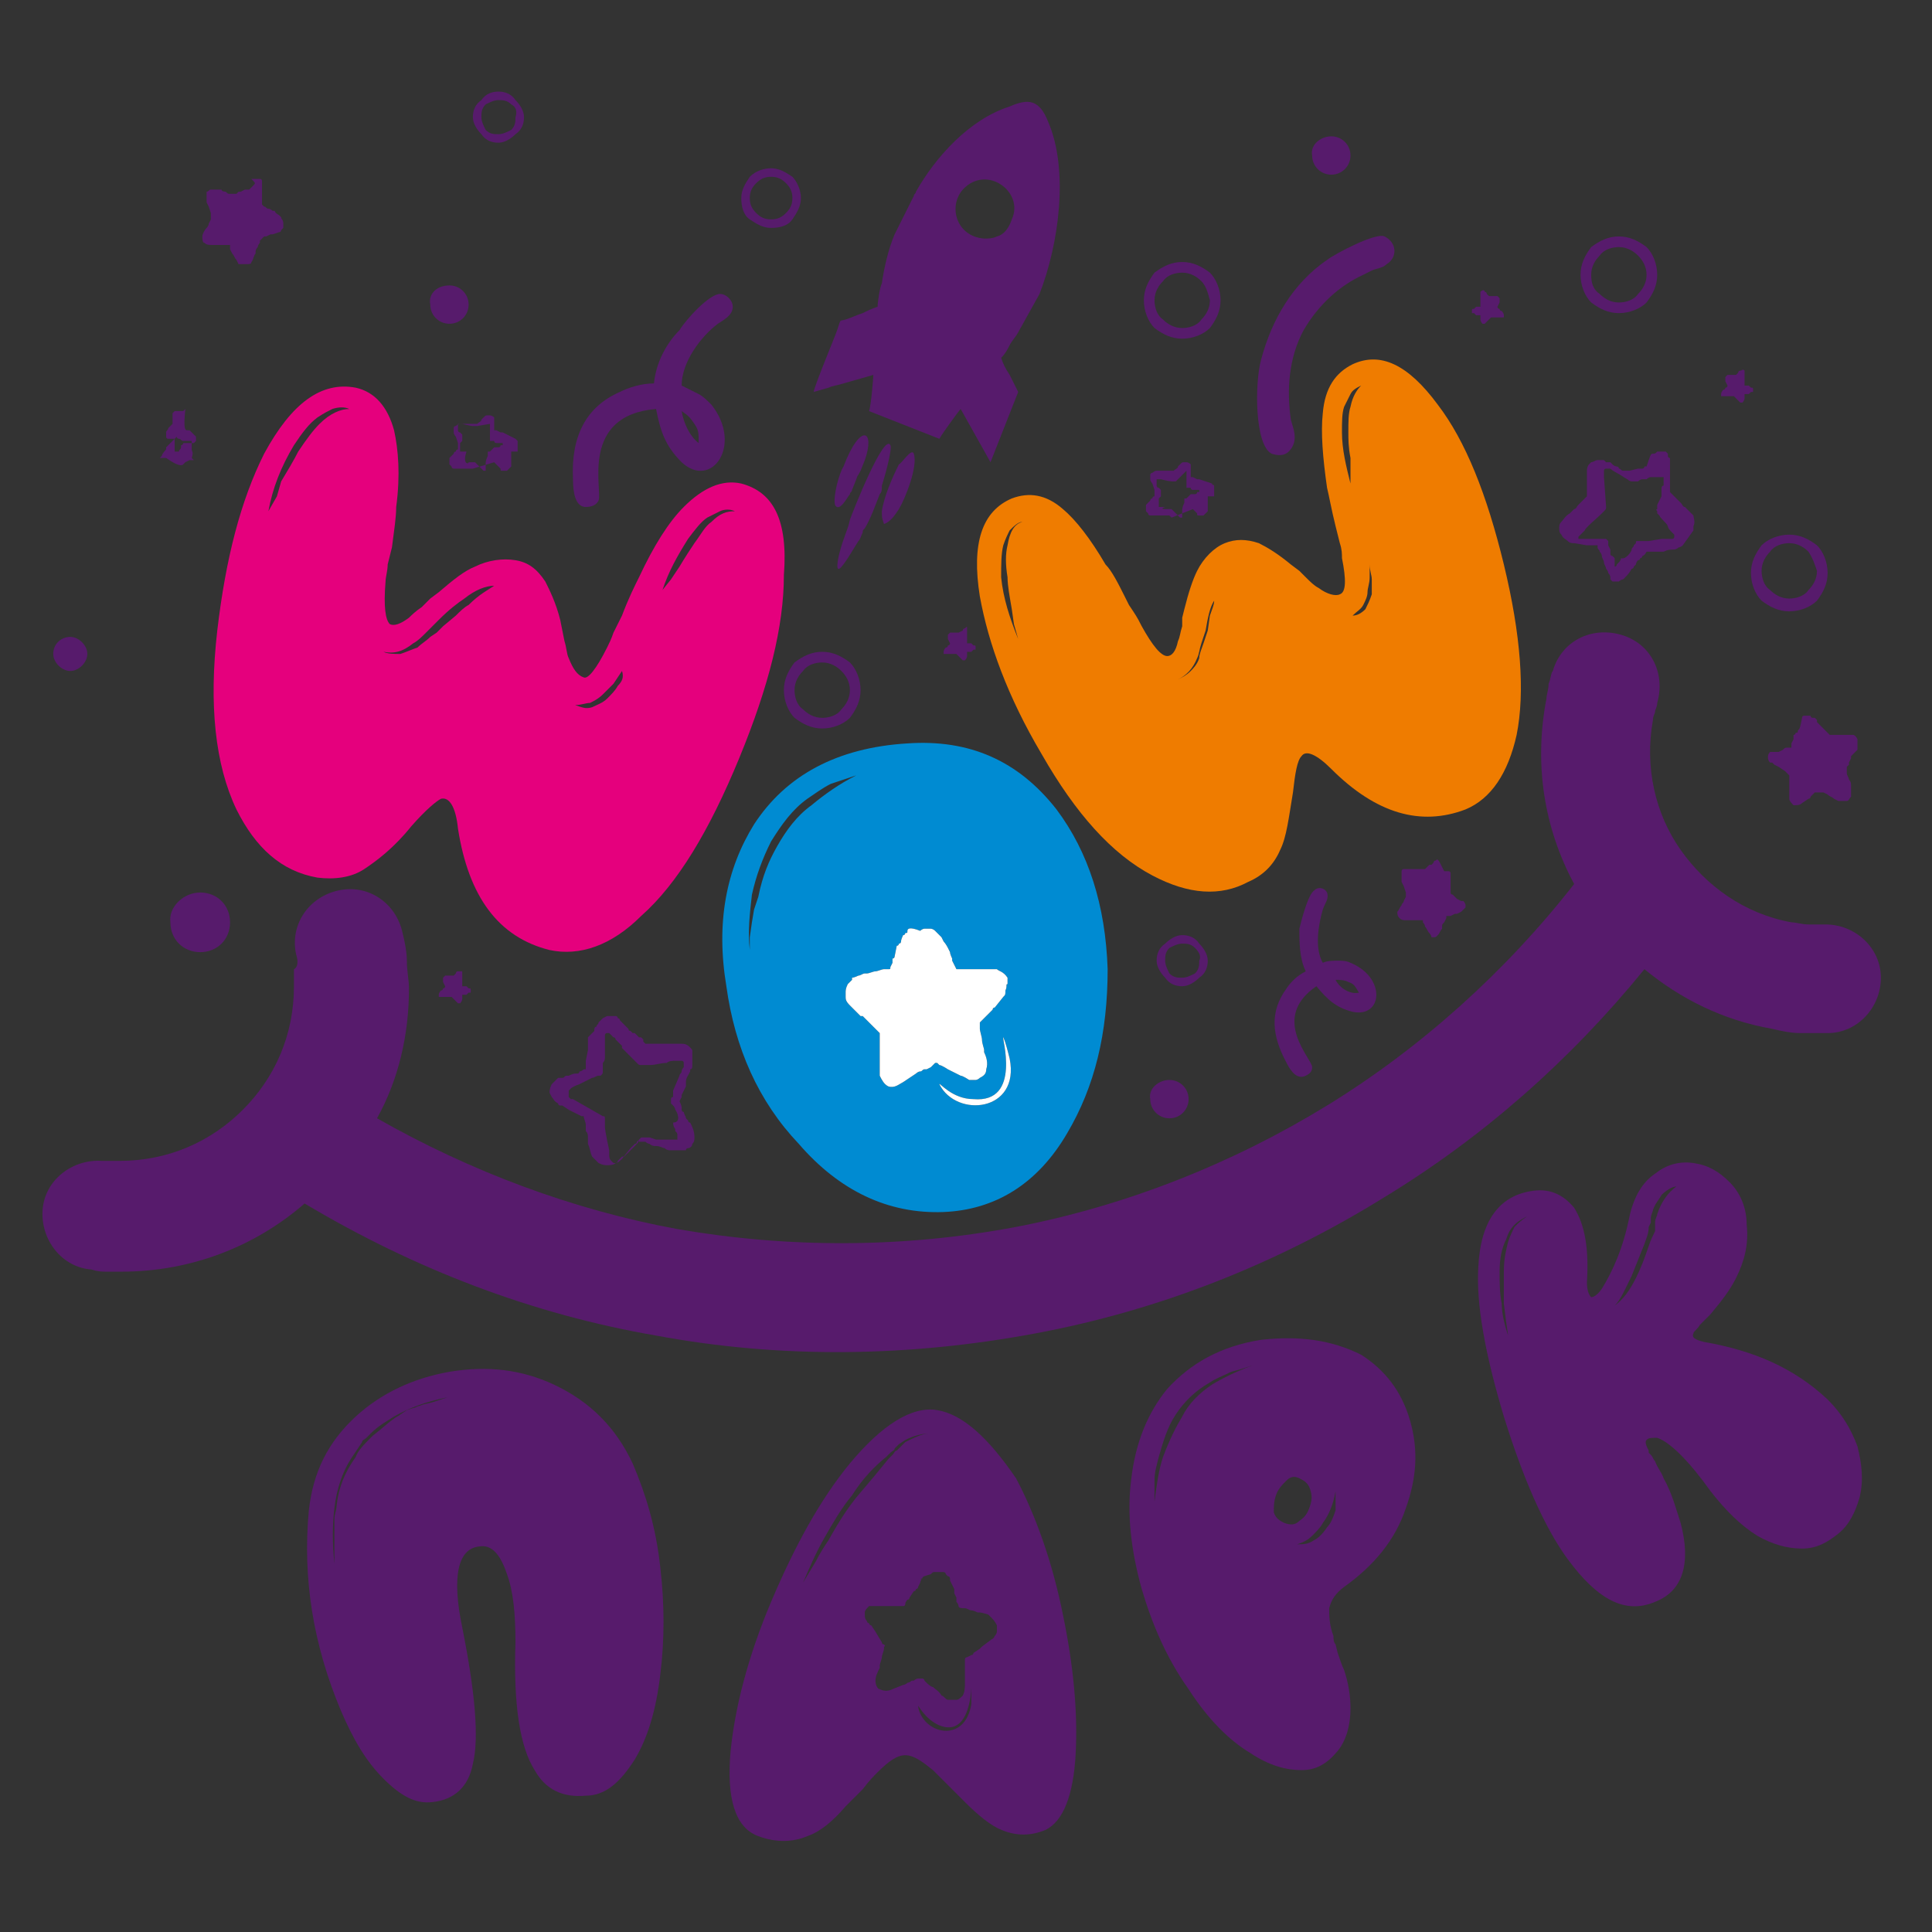
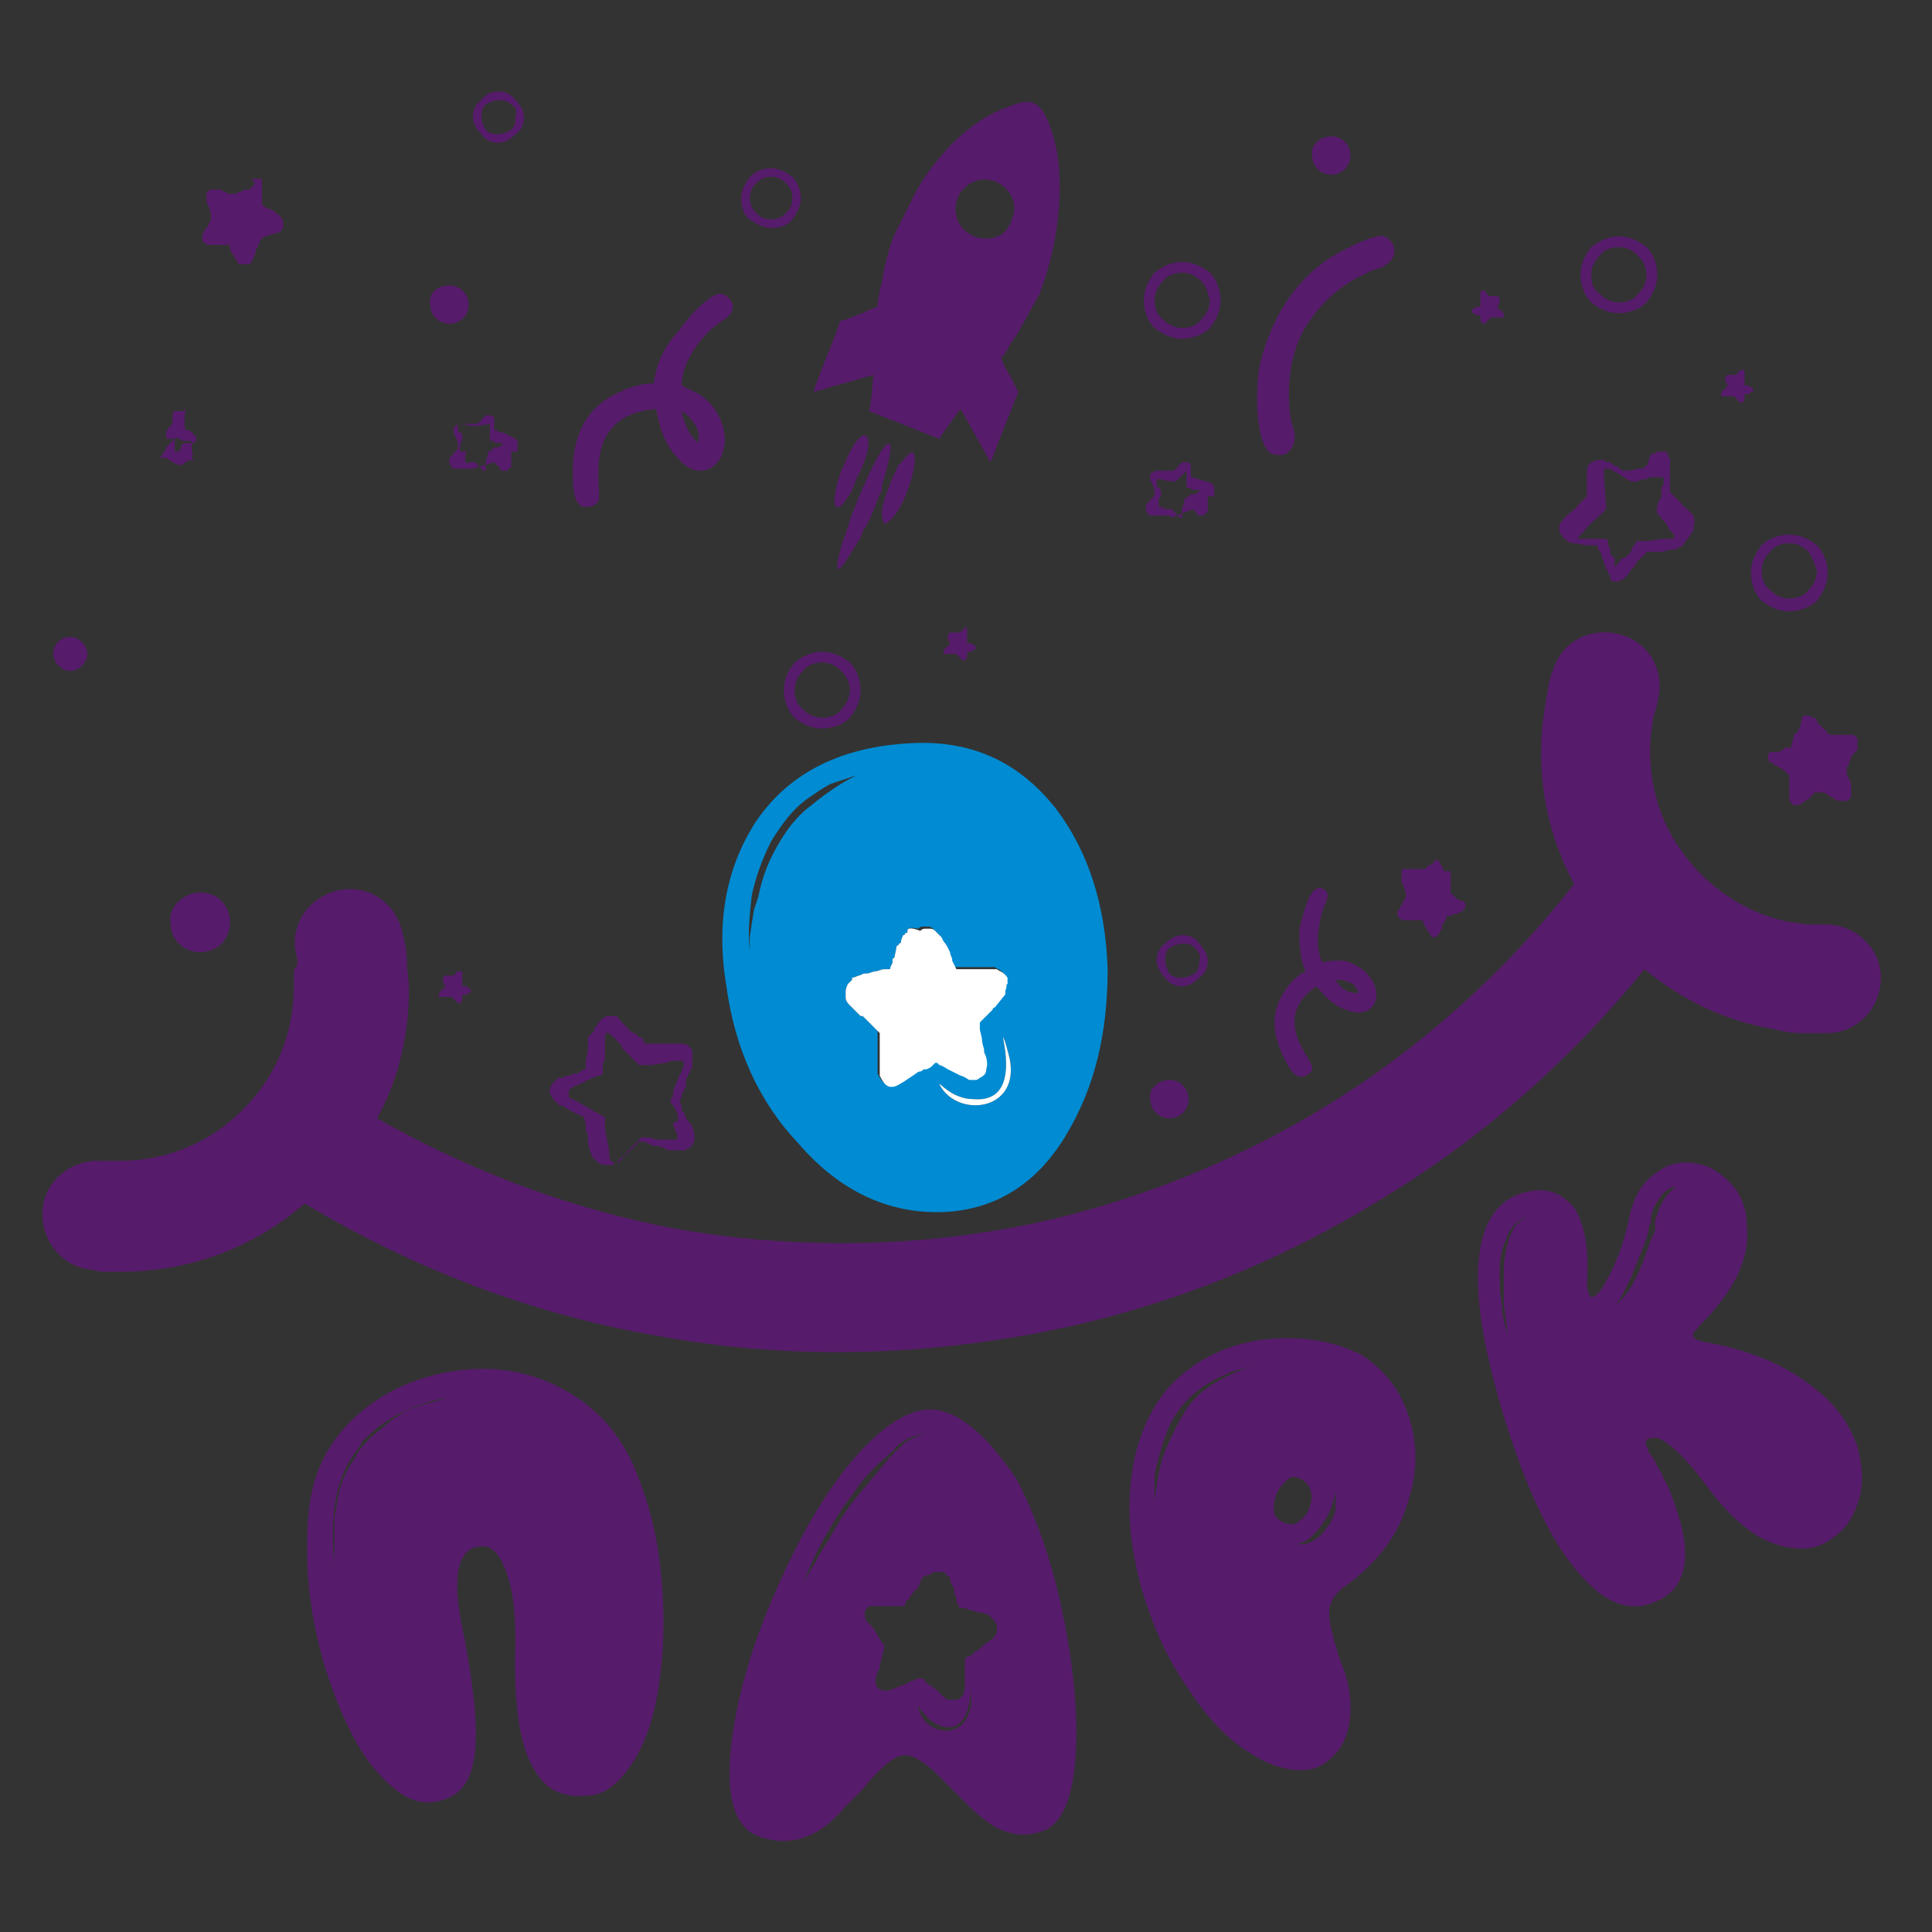
<svg xmlns="http://www.w3.org/2000/svg" version="1.1" id="Слой_1" x="0px" y="0px" viewBox="0 0 90.7 90.7" style="enable-background:new 0 0 90.7 90.7;" xml:space="preserve">
  <rect x="0" y="0" width="90.7" height="90.7" fill="#333333" stroke="none" />
  <style type="text/css"> .st0{fill:#571B6C;} .st1{fill-rule:evenodd;clip-rule:evenodd;fill:#571B6C;} .st2{fill:#E5007D;} .st3{fill:#EF7C00;} .st4{fill-rule:evenodd;clip-rule:evenodd;fill:#008BD2;} .st5{fill-rule:evenodd;clip-rule:evenodd;fill:#FFFFFF;} </style>
  <g>
    <path class="st0" d="M29.7,68.7c-0.8-1.7-2-2.9-3.7-3.7c-1.5-0.7-3.1-0.9-4.9-0.6c-1.7,0.3-3.2,1-4.4,2.1c-1.3,1.2-2,2.6-2.2,4.4 c-0.3,3.2,0.2,6.3,1.5,9.4c0.6,1.4,1.2,2.4,2,3.2c0.8,0.8,1.5,1.2,2.3,1.1c1-0.1,1.7-0.7,1.9-1.8c0.3-1.2,0.1-3.4-0.5-6.4 c-0.5-2.4-0.2-3.7,0.8-3.8c0.6-0.1,1,0.4,1.3,1.3c0.3,0.8,0.4,1.9,0.4,3.2c-0.1,2.9,0.2,4.9,0.9,6c0.5,0.9,1.3,1.3,2.4,1.2 c0.9,0,1.6-0.6,2.3-1.7c0.6-1,1-2.3,1.2-4c0.2-1.6,0.2-3.3,0-5C30.8,71.7,30.3,70.1,29.7,68.7 M19.7,66c-0.1,0-0.2,0.1-0.3,0.1 l-0.3,0.1l-0.3,0.2c-0.1,0.1-0.2,0.1-0.3,0.2c-0.3,0.2-0.6,0.5-1,0.8c-0.4,0.4-0.7,0.7-0.8,1c-0.5,0.7-0.8,1.4-0.9,2.3 c0,0.2-0.1,0.4-0.1,0.6l0,0.7c0,0.2,0,0.4,0,0.7l0,0.7c-0.1-0.9-0.1-1.8,0-2.6c0.1-0.9,0.4-1.8,0.9-2.5l0.2-0.3l0.2-0.3 c0-0.1,0.1-0.1,0.2-0.2l0.1-0.1l0.1-0.1c0.4-0.4,0.8-0.6,1.1-0.8c0.7-0.4,1.5-0.7,2.5-0.9l-0.3,0.1l-0.3,0.1 C20.1,65.9,19.9,65.9,19.7,66z" />
    <path class="st1" d="M44,66.2c-1.2-0.2-2.6,0.7-4.1,2.5c-1.4,1.7-2.6,3.9-3.7,6.5c-1.1,2.6-1.7,5-1.9,7c-0.2,2.2,0.2,3.6,1.3,4 c0.8,0.3,1.6,0.3,2.3,0c0.6-0.2,1.2-0.7,1.8-1.4c0.1-0.1,0.3-0.3,0.4-0.4l0.4-0.4c0.3-0.4,0.5-0.6,0.7-0.8c0.5-0.5,0.9-0.8,1.3-0.8 c0.4,0,0.8,0.3,1.3,0.7c0.2,0.2,0.4,0.4,0.7,0.7l0.4,0.4l0.4,0.4c0.6,0.6,1.2,1.1,1.7,1.3c0.7,0.3,1.4,0.3,2.1,0 c0.8-0.4,1.3-1.6,1.4-3.6c0.1-1.9-0.1-4.1-0.6-6.5c-0.5-2.5-1.3-4.7-2.2-6.4C46.4,67.5,45.2,66.4,44,66.2 M45.6,79.2 c0,0.2,0,0.5,0,0.8c-0.3,1.9-2.3,1.4-2.5,0.1c0-0.1,0.3,0.6,1,0.9C45.6,81.6,45.6,79.1,45.6,79.2z M43.3,74.1 C43.3,74.1,43.2,74.1,43.3,74.1C43.2,74.1,43.2,74.2,43.3,74.1c-0.1,0.1-0.1,0.2-0.1,0.2c0,0-0.1,0.2-0.1,0.2c0,0,0,0.1-0.1,0.1 c0,0,0,0.1-0.1,0.1l-0.2,0.3c0,0,0,0.1-0.1,0.1c0,0,0,0,0,0c0,0,0,0,0,0c0,0-0.1,0.1-0.1,0.2c0,0,0,0.1-0.1,0.1c0,0-0.1,0-0.1,0 c0,0-0.1,0-0.1,0c-0.1,0-0.2,0-0.3,0c-0.1,0-0.3,0-0.3,0c0,0,0,0-0.1,0c-0.1,0-0.1,0-0.2,0c0,0-0.2,0-0.2,0l-0.1,0c0,0-0.1,0-0.1,0 c0,0,0,0,0,0c0,0,0,0-0.1,0c-0.1,0.1-0.2,0.2-0.2,0.3l0,0.1c0,0.1,0,0.2,0.1,0.3c0,0,0,0.1,0.1,0.1c0,0,0,0.1,0.1,0.1l0.2,0.3 c0,0,0,0,0,0c0,0,0,0,0,0l0.3,0.5c0,0,0,0.1,0.1,0.1c0,0,0.1,0.1,0,0.1c0,0,0,0.1,0,0.1c0,0.1-0.1,0.3-0.1,0.4 c0,0.1-0.1,0.3-0.1,0.4l0,0.1c-0.1,0.2-0.2,0.4-0.2,0.6c0,0.2,0.1,0.4,0.2,0.4c0.2,0.1,0.4,0.1,0.6,0l0.5-0.2c0,0,0.1,0,0.2-0.1 c0,0,0.1,0,0.2-0.1c0,0,0,0,0.1,0c0,0,0.1-0.1,0.2-0.1c0,0,0.1,0,0.1,0c0,0,0.1,0,0.1,0c0,0,0.1,0,0.1,0.1c0,0,0.1,0.1,0.1,0.1 c0,0,0.2,0.2,0.3,0.2c0.1,0.1,0.3,0.2,0.4,0.4c0.1,0,0.2,0.2,0.3,0.2c0,0,0.1,0,0.1,0c0,0,0.1,0,0.1,0l0.1,0c0,0,0.1,0,0.1,0 c0.1,0,0.2-0.1,0.3-0.2c0.1-0.2,0.1-0.4,0.1-0.6l0-0.1c0-0.1,0-0.3,0-0.4c0-0.1,0-0.3,0-0.4c0,0,0-0.1,0-0.1c0,0,0,0,0-0.1 c0,0,0-0.1,0.1-0.1l0.2-0.1c0,0,0.1,0,0.1-0.1l0.3-0.2c0,0,0,0,0.1-0.1l0.4-0.3c0.1-0.1,0.1,0,0.2-0.2c0.1-0.1,0.1-0.2,0.1-0.2 l0-0.1c0,0,0-0.1,0-0.1c0,0,0-0.1,0-0.1c-0.1-0.2-0.2-0.3-0.3-0.4l-0.1-0.1c0,0-0.3-0.1-0.4-0.1c0,0-0.1,0-0.1,0 c0,0-0.2-0.1-0.3-0.1c-0.1,0-0.2-0.1-0.3-0.1l-0.1,0c0,0-0.2,0-0.2-0.1c0,0,0-0.1-0.1-0.2c0,0,0-0.2,0-0.2c0,0,0,0,0,0c0,0,0,0,0,0 c0,0,0,0,0,0c0,0-0.1-0.2-0.1-0.2l0,0c0,0,0-0.2,0-0.2c0,0-0.1-0.2-0.1-0.2c0,0-0.1-0.2-0.1-0.2c0,0,0-0.1,0-0.1c0,0,0-0.1-0.1-0.1 l-0.1-0.1c0-0.1-0.1-0.1-0.2-0.1c0,0-0.1,0-0.1,0l-0.1,0c0,0-0.1,0-0.1,0c-0.1,0-0.1,0-0.2,0.1C43.4,74,43.3,74,43.3,74.1z M40.2,70.3c-0.4,0.5-0.8,1.1-1.3,2c-0.2,0.3-0.4,0.6-0.6,1l-0.6,1c0.3-0.7,0.6-1.4,1-2.1c0.4-0.7,0.8-1.4,1.3-2 c0.5-0.8,1.1-1.4,1.6-1.8l0.2-0.2c0.1-0.1,0.2-0.1,0.2-0.2l0.2-0.2l0.3-0.2c0.4-0.2,0.8-0.3,1.1-0.3c-0.3,0-0.7,0.2-1.1,0.4 l-0.2,0.2l-0.2,0.2c-0.1,0-0.1,0.1-0.2,0.2l-0.2,0.2C41.3,69,40.8,69.6,40.2,70.3z" />
    <path class="st0" d="M59.2,62.9c-1.9,0.3-3.3,1.1-4.4,2.3c-0.9,1.1-1.5,2.5-1.7,4.3c-0.2,1.6,0,3.3,0.5,5.1 c0.5,1.7,1.2,3.3,2.2,4.7c0.9,1.4,1.9,2.4,2.9,3c0.9,0.6,1.7,0.8,2.4,0.8c0.7,0,1.2-0.3,1.7-0.9c0.4-0.5,0.6-1.2,0.6-2 c0-0.6-0.1-1.2-0.3-1.8c-0.1-0.2-0.2-0.5-0.3-0.8l-0.1-0.4c-0.1-0.1-0.1-0.3-0.1-0.4c-0.2-0.5-0.2-1-0.2-1.3c0.1-0.4,0.3-0.7,0.7-1 c1.4-1,2.4-2.2,2.9-3.7c0.5-1.4,0.6-2.7,0.2-4.1c-0.4-1.4-1.2-2.4-2.3-3.1C62.5,62.9,61,62.7,59.2,62.9 M56.9,65 c-0.6,0.4-1.1,0.9-1.4,1.5c-0.3,0.5-0.6,1.1-0.9,1.9c-0.2,0.6-0.3,1.3-0.4,2.1c0-0.3,0-0.6,0-1c0-0.4,0.1-0.7,0.2-1.1 c0.2-0.7,0.4-1.4,0.8-2c0.4-0.6,0.9-1.1,1.6-1.5c0.3-0.2,0.6-0.3,1-0.5c0.4-0.1,0.7-0.2,1-0.3C58,64.4,57.4,64.7,56.9,65z M59.9,70.2c0.1-0.3,0.3-0.5,0.5-0.7c0.2-0.2,0.4-0.2,0.6-0.1c0.2,0.1,0.4,0.2,0.5,0.5c0.1,0.3,0.1,0.5,0,0.8 c-0.1,0.3-0.2,0.5-0.5,0.7c-0.2,0.2-0.4,0.2-0.7,0.1c-0.2-0.1-0.4-0.2-0.5-0.5C59.8,70.7,59.8,70.5,59.9,70.2z M62.7,70.9 c-0.1,0.3-0.2,0.6-0.4,0.8c-0.2,0.3-0.4,0.5-0.6,0.6c-0.3,0.2-0.5,0.2-0.8,0.2c0.3-0.1,0.5-0.2,0.7-0.4c0.2-0.2,0.4-0.4,0.5-0.6 c0.3-0.4,0.5-0.9,0.6-1.5C62.7,70.4,62.7,70.6,62.7,70.9z" />
    <path class="st0" d="M80,63c-0.4-0.1-0.6-0.2-0.5-0.4c0-0.1,0.2-0.2,0.3-0.4l0.1-0.1l0.1-0.1c0.1-0.1,0.2-0.2,0.3-0.3 c0.5-0.6,0.9-1.1,1.2-1.7c0.4-0.8,0.6-1.6,0.5-2.5c0-0.8-0.3-1.5-0.8-2c-0.5-0.5-1-0.8-1.7-0.9c-0.7-0.1-1.3,0.1-1.8,0.5 c-0.6,0.4-1,1.1-1.2,2c-0.3,1.5-0.8,2.6-1.3,3.4c-0.2,0.3-0.4,0.4-0.5,0.4c-0.1-0.1-0.2-0.3-0.2-0.7c0.1-1.6-0.1-2.7-0.6-3.5 c-0.5-0.6-1.1-0.9-1.9-0.8c-1.6,0.2-2.5,1.4-2.6,3.6c-0.1,1.7,0.3,4,1.2,7c0.9,2.9,1.9,5.2,3,6.7c1.4,1.9,2.7,2.6,4.1,2 c1.3-0.5,1.7-1.8,1.2-3.7c-0.2-0.6-0.4-1.4-0.8-2.1c-0.1-0.3-0.3-0.5-0.4-0.8c-0.1-0.1-0.1-0.2-0.2-0.3l-0.1-0.1l0-0.1l0,0 c-0.1-0.2-0.2-0.4-0.1-0.5c0.1-0.1,0.2-0.1,0.5-0.1c0.6,0.2,1.5,1.1,2.5,2.5c0.7,0.9,1.4,1.6,2.2,2.1c0.7,0.4,1.4,0.6,2.1,0.6 c0.7,0,1.2-0.3,1.7-0.7c0.5-0.4,0.8-1,1-1.7c0.2-0.8,0.1-1.6-0.1-2.4c-0.3-0.8-0.7-1.5-1.4-2.2C84.2,64.2,82.3,63.4,80,63 M71.1,57.6c-0.1,0.2-0.2,0.4-0.3,0.7c-0.1,0.4-0.2,0.8-0.2,1.4c0,0.4,0,0.9,0,1.5l0.1,0.8l0.1,0.7c-0.2-0.6-0.3-1.1-0.3-1.5 c-0.1-0.5-0.1-1-0.1-1.5c0-0.6,0.1-1.1,0.3-1.5c0.1-0.3,0.2-0.5,0.4-0.7c0.2-0.2,0.4-0.3,0.6-0.4C71.4,57.3,71.3,57.4,71.1,57.6z M77.4,58.5c-0.2,0.6-0.4,1.1-0.6,1.5c-0.3,0.6-0.6,1-1,1.3c0.3-0.3,0.5-0.8,0.8-1.4c0.2-0.5,0.4-1,0.6-1.5 c0.1-0.3,0.2-0.5,0.2-0.8l0.1-0.2l0-0.2c0-0.2,0.1-0.3,0.1-0.4c0.1-0.3,0.3-0.5,0.4-0.7c0.2-0.2,0.5-0.4,0.7-0.4 C78.3,56,78,56.4,77.8,57c0,0.1-0.1,0.2-0.1,0.4l0,0.2l0,0.2C77.6,58,77.5,58.2,77.4,58.5z" />
    <path class="st0" d="M13.9,44.8c-0.3-1.4,0.6-2.7,2-3c1.4-0.3,2.7,0.6,3,2c0.1,0.4,0.2,0.9,0.2,1.3c0,0.5,0.1,0.9,0.1,1.3 c0,2.2-0.5,4.3-1.5,6.1c4.4,2.5,9.2,4.3,14.1,5.2c5.2,0.9,10.6,0.9,15.9-0.1c5.2-1,10.2-3,14.6-5.7c4.4-2.7,8.4-6.3,11.6-10.4 c-1.4-2.6-1.9-5.6-1.3-8.7c0-0.2,0.1-0.4,0.1-0.7c0.1-0.2,0.1-0.5,0.2-0.6c0.4-1.4,1.8-2.1,3.2-1.7c1.4,0.4,2.1,1.8,1.7,3.2 c0,0.2-0.1,0.3-0.1,0.4c0,0.1-0.1,0.2-0.1,0.4c-0.4,2.2,0.1,4.4,1.3,6.1c1.2,1.7,3,3,5.2,3.4c0.2,0,0.5,0.1,0.8,0.1 c0.3,0,0.6,0,0.8,0c1.4,0,2.6,1.1,2.6,2.5c0,1.4-1.1,2.6-2.5,2.6c-0.5,0-0.9,0-1.3,0c-0.4,0-0.9-0.1-1.3-0.2 c-2.3-0.4-4.3-1.4-6-2.8c-3.5,4.3-7.6,7.9-12.2,10.7c-5,3.1-10.5,5.3-16.4,6.4c-5.9,1.1-11.9,1.2-17.8,0.1 c-5.8-1-11.3-3.1-16.5-6.2c-2.3,2-5.3,3.2-8.6,3.2c-0.1,0-0.3,0-0.7,0c-0.2,0-0.4,0-0.7-0.1c-1.4-0.1-2.4-1.4-2.3-2.8 c0.1-1.4,1.4-2.4,2.8-2.3c0.1,0,0.3,0,0.4,0c0,0,0.2,0,0.4,0c2.3,0,4.3-0.9,5.8-2.4c1.5-1.5,2.4-3.5,2.4-5.8c0-0.3,0-0.6,0-0.8 C14,45.4,14,45.1,13.9,44.8" />
    <path class="st1" d="M41.2,14.4c-0.3,0.1-0.5,0.2-0.7,0.3c-0.3,0.1-0.5,0.2-0.8,0.3c-0.3,0.1-0.2-0.1-0.4,0.5 c-0.1,0.3-1.1,2.7-1.1,2.9l0.7-0.2c0.2-0.1,0.4-0.1,0.7-0.2l1.4-0.4c0,0.1-0.1,1.4-0.2,1.7l3.3,1.3c0.1-0.2,0.9-1.3,1-1.4l1.4,2.5 l1.3-3.3c-0.1-0.2-0.3-0.6-0.4-0.8c-0.2-0.3-0.3-0.5-0.4-0.8c0.2-0.2,0.3-0.4,0.4-0.6c0.1-0.2,0.3-0.4,0.4-0.6l1-1.8 c0.9-2.3,1.4-5.8,0.4-8.1c-0.4-1-0.9-1.1-1.8-0.7C45.5,5.6,43.9,7.4,43,9c0,0.1-0.1,0.1-0.1,0.2L42,11c-0.3,0.7-0.5,1.6-0.6,2.3 C41.3,13.5,41.2,14.2,41.2,14.4 M46.8,11.1c-0.2,0.1-0.4,0.1-0.6,0.1c-1.3-0.1-1.7-1.5-1-2.3c1.1-1.2,2.9,0.1,2.3,1.4 C47.4,10.6,47.2,11,46.8,11.1z" />
    <path class="st1" d="M39.4,26.7c0.2-0.1,0.7-1,0.9-1.3c0.1-0.1,0.1-0.2,0.2-0.4c0-0.1,0-0.1,0.1-0.2c0.3-0.5,0.5-1.1,0.7-1.6 c0.1-0.1,0.1-0.2,0.1-0.4c0.1-0.3,0.5-1.7,0.4-1.9c-0.3-0.6-1.8,3.2-1.9,3.5c-0.1,0.5-0.3,0.8-0.5,1.6C39.4,26,39.2,26.8,39.4,26.7 " />
    <path class="st1" d="M39.2,23.7c0.2,0.4,0.6-0.4,0.7-0.5c0-0.1,0.1-0.1,0.1-0.2l0.2-0.5c0.1-0.3,0,0,0.2-0.4l0.2-0.5 c0.5-1.4-0.2-1.8-1,0.3C39.4,22.2,39.1,23.3,39.2,23.7" />
    <path class="st1" d="M41.5,24.6c0.3-0.1,0.5-0.4,0.7-0.7c0.3-0.5,0.9-2,0.7-2.6c-0.1-0.3-0.6,0.5-0.7,0.5c-0.3,0.6-0.7,1.5-0.8,2.2 C41.4,24.3,41.4,24.3,41.5,24.6" />
    <path class="st1" d="M30.1,54.3L30.1,54.3L30.1,54.3C30.1,54.3,30.1,54.3,30.1,54.3 M27.9,48.4C27.9,48.4,27.9,48.4,27.9,48.4 L27.9,48.4c0-0.1,0-0.2,0.1-0.2c0-0.1,0.1-0.1,0.1-0.2c0,0,0.1-0.1,0.1-0.1c0,0,0.1-0.1,0.1-0.1c0,0,0,0,0,0c0,0,0,0,0,0l0,0 l0.2-0.1l0,0c0,0,0,0,0.1,0c0,0,0.1,0,0.1,0c0.1,0,0.1,0,0.1,0c0.1,0,0.1,0,0.1,0c0,0,0.1,0,0.1,0.1l0,0c0,0,0,0,0,0l0,0 c0,0,0.1,0,0.1,0.1l0,0c0,0,0,0,0.1,0.1c0,0,0,0,0,0l0,0l0,0c0,0,0,0,0.1,0.1c0,0,0.1,0.1,0.1,0.1l0,0l0,0c0,0,0,0,0.1,0.1 c0,0,0,0.1,0.1,0.1l0,0l0,0c0,0,0,0,0,0c0,0,0.1,0.1,0.1,0.1l0.1,0l0,0c0,0,0,0,0.1,0.1c0,0,0.1,0.1,0.1,0.1l0,0l0,0c0,0,0,0,0,0v0 l0,0h0c0,0,0,0,0.1,0l0,0c0,0,0.1,0.1,0.1,0.1l0,0c0,0,0,0,0,0.1c0,0,0.1,0.1,0.1,0.1l0.1,0c0,0,0.1,0,0.1,0l0.1,0 c0.1,0,0.2,0,0.3,0l0.1,0c0.1,0,0,0,0.1,0c0.1,0,0.3,0,0.3,0l0,0l0,0c0,0,0,0,0,0c0,0,0,0,0,0l0,0c0,0,0.2,0,0.3,0 c0.1,0,0.1,0,0.1,0l0,0l0.2,0l0,0c0,0,0,0,0,0c0.1,0,0.3,0,0.5,0.3c0,0,0,0,0,0.1c0,0,0,0,0,0.1c0,0,0,0,0,0.1c0,0,0,0,0,0l0,0 l0,0.1l0,0c0,0,0,0,0,0c0,0.1,0,0.1,0,0.3c0,0.1,0,0.2-0.1,0.2c0,0,0,0,0,0.1c-0.1,0.2-0.2,0.3-0.2,0.5l0,0c0,0,0,0,0,0.1 c0,0,0,0,0,0.1l-0.2,0.4c0,0,0,0,0,0.1c0,0,0,0,0,0l0,0l-0.1,0.2l0,0l0,0c0,0-0.1,0,0,0l0,0l0,0c0,0,0,0,0,0c0,0,0,0,0,0 c0,0,0,0,0,0c0,0,0,0,0,0l0,0l0,0c0,0,0.1,0.2,0.1,0.3c0,0,0,0.1,0,0.1c0,0,0,0.1,0.1,0.1c0,0.1,0.1,0.2,0.1,0.3l0,0l0.1,0.1 c0,0,0,0.1,0.1,0.1c0.1,0.2,0.2,0.4,0.2,0.7c0,0.1,0,0.2-0.1,0.3c0,0.1-0.1,0.2-0.2,0.2c0,0-0.1,0-0.1,0.1c0,0,0,0-0.1,0l0,0 l-0.1,0l0,0c0,0,0,0,0,0c0,0,0,0-0.1,0c0,0,0,0-0.1,0c0,0,0,0-0.1,0c0,0-0.1,0-0.2,0v0c-0.1,0-0.2,0-0.3-0.1 c-0.1,0-0.2-0.1-0.4-0.1c-0.1,0-0.2,0-0.3-0.1c0,0-0.1,0-0.2-0.1c-0.1,0-0.2,0-0.2,0l0,0l0,0c0,0,0,0-0.1,0c0,0,0,0,0,0l0,0 c0,0,0-0.1,0-0.1l0,0l0,0c0,0,0,0-0.1,0.1c0,0,0,0,0,0l0,0l0,0c0,0,0,0,0,0l0,0l0,0c0,0,0,0.1-0.1,0.1l0,0l0,0c0,0,0,0,0,0l0,0l0,0 l0,0c0,0-0.1,0.1-0.1,0.1c0,0,0,0,0,0l0,0c0,0-0.1,0.1-0.1,0.1l0,0l-0.4,0.5c-0.1,0.1-0.2,0.2-0.3,0.2c-0.1,0.1-0.3,0.1-0.4,0.1 c-0.1,0-0.2,0-0.4-0.1c-0.1-0.1-0.2-0.2-0.3-0.3c-0.1-0.2-0.1-0.4-0.2-0.6c0-0.1,0-0.1,0-0.2c0,0,0-0.1,0-0.1c0-0.1,0-0.2-0.1-0.3 c0-0.1,0-0.1,0-0.2c0,0,0-0.1,0-0.1c0-0.1-0.1-0.3-0.1-0.4l0,0l0,0c0,0,0,0,0,0l0,0c0,0,0,0,0,0l0,0v0c0,0-0.1,0-0.1,0c0,0,0,0,0,0 l0,0c-0.2-0.1-0.4-0.2-0.6-0.3c0,0,0,0,0,0c0,0,0,0,0,0l0,0c0,0,0,0,0,0c0,0,0,0,0,0l-0.3-0.2c0,0-0.1,0-0.1,0c0,0,0,0,0,0 c0,0,0,0,0,0c0,0-0.1,0-0.1-0.1c-0.2-0.1-0.2-0.2-0.3-0.3c0,0,0,0,0,0l0,0l-0.1-0.2l0,0c0,0,0,0,0,0c0-0.1,0-0.2,0.1-0.4v0 c0,0,0,0,0,0v0c0,0,0,0,0,0l0,0l0,0l0,0c0,0,0,0,0,0c0,0,0,0,0.1-0.1c0,0,0.1-0.1,0.1-0.1l0,0l0.1-0.1c0,0,0.1,0,0.1,0 c0,0,0.1,0,0.1,0v0c0.1,0,0.1-0.1,0.2-0.1c0,0,0,0,0,0l0,0l0.1,0c0,0,0.2-0.1,0.3-0.1l0.1,0v0c0,0,0.1,0,0.1-0.1 c0.1,0,0.2-0.1,0.2-0.1l0,0c0,0,0,0,0,0c0,0,0,0,0,0l0,0l0,0c0,0,0,0,0.1,0l0,0c0,0,0,0,0,0l0-0.1c0-0.1,0-0.1,0-0.1l0,0l0,0 c0,0,0,0,0-0.1l0,0c0,0,0-0.1,0-0.1l0,0l0.1-0.5l0,0c0,0,0,0,0-0.1h0l0,0l0,0c0,0,0-0.1,0-0.1l0,0l0,0c0,0,0-0.1,0-0.2 c0,0,0-0.1,0-0.1l0,0l0,0c0,0,0,0,0-0.1C27.8,48.5,27.8,48.5,27.9,48.4L27.9,48.4C27.9,48.4,27.9,48.4,27.9,48.4z M31.7,52.1 L31.7,52.1c0-0.1-0.1-0.2-0.1-0.2l-0.1-0.1h0c0-0.1,0-0.1,0-0.1v0c0,0,0-0.1,0-0.1c0,0,0-0.1,0.1-0.1l0,0c0,0,0,0,0,0c0,0,0,0,0,0 c0,0,0,0,0,0c0,0,0-0.1,0-0.1h0c0,0,0,0,0-0.1c0,0,0,0,0,0c0,0,0,0,0,0v0c0,0,0,0,0-0.1l0,0l0.3-0.7c0-0.1,0.1-0.1,0.1-0.2 c0-0.1,0.1-0.2,0.1-0.2c0,0,0,0,0-0.1c0-0.1,0-0.1,0-0.1c0,0,0-0.1-0.1-0.1c0,0,0,0,0,0h0c-0.1,0-0.1,0-0.2,0l-0.1,0 c-0.1,0-0.3,0-0.4,0.1c-0.3,0-0.5,0.1-0.8,0.1l0,0c0,0,0,0,0,0c0,0,0,0-0.1,0l0,0l0,0l-0.1,0c0,0,0,0-0.1,0l0,0c0,0-0.1,0-0.1,0 c-0.1,0-0.1,0-0.2-0.1l0,0l0,0c0,0,0,0-0.1-0.1c0,0-0.1-0.1-0.1-0.1l0,0l-0.2-0.2v0l-0.2-0.2c0,0-0.1-0.1-0.1-0.1l0,0l0,0l0,0 c0,0,0,0,0-0.1c0,0-0.1-0.1-0.1-0.1l0,0c-0.1-0.1-0.1-0.1-0.2-0.2l0,0c0,0,0-0.1-0.1-0.1c0,0-0.1-0.1-0.1-0.1c0,0,0,0-0.1-0.1 c0,0-0.1,0-0.1,0c0,0,0,0,0,0c-0.1,0-0.1,0.1-0.1,0.1c0,0.1,0,0.1,0,0.2l0,0l0,0.1l0,0c0,0,0,0,0,0.1c0,0.1,0,0.1,0,0.1l0,0l0,0 c0,0,0,0.1,0,0.1l0,0l0,0c0,0.1,0,0.1,0,0.1l0,0l0,0c0,0,0,0,0,0.1l0,0l0,0c0,0,0,0,0,0.1c0,0,0,0,0,0.1l0,0c0,0.1,0,0.2-0.1,0.3 l0,0c0,0,0,0.1,0,0.1c0,0,0,0.1,0,0.1l0,0l0,0c0,0,0,0,0,0c0,0.1,0,0.2,0,0.2c0,0.1,0,0.1-0.1,0.2c0,0,0,0-0.1,0 c-0.1,0-0.2,0.1-0.3,0.1c-0.2,0.1-0.4,0.2-0.6,0.3l0,0c0,0,0,0,0,0l0,0l0,0c0,0-0.3,0.1-0.4,0.2l0,0l-0.1,0.1l0,0l0,0 c0,0,0,0,0,0.1c0,0,0,0.1,0,0.1c0,0,0,0,0,0.1c0,0,0,0,0.1,0.1c0,0,0.1,0,0.1,0l0,0l1.4,0.8c0,0,0,0,0,0l0,0c0,0,0,0,0,0l0,0 c0.1,0,0.1,0,0.1,0.2c0,0.1,0,0.1,0,0.2c0,0,0,0.1,0,0.1l0,0c0,0.2,0.2,1.1,0.2,1.1l0,0l0,0c0,0,0,0,0,0c0,0,0,0,0,0 c0,0.1,0,0.1,0,0.2c0,0.1,0,0.2,0.1,0.3c0,0,0,0,0,0c0,0,0,0,0.1,0.1c0,0,0,0,0.1,0c0,0,0,0,0,0l0,0l0,0c0,0,0.1,0,0.1-0.1l0,0 c0,0,0,0,0,0l0,0c0,0,0.1-0.1,0.1-0.1l0,0l0,0c0,0,0.1-0.1,0.1-0.1c0,0,0,0,0.1,0l0,0l0,0c0,0,0,0,0.1-0.1l0,0c0,0,0,0,0,0l0,0l0,0 l0,0c0,0,0.1-0.1,0.2-0.2c0,0,0.1-0.1,0.1-0.1l0.2-0.2c0,0,0,0,0,0l0,0l0,0c0,0,0.1-0.1,0.1-0.2l0,0h0l0,0c0,0,0.1-0.1,0.1-0.1h0 c0,0,0.1,0,0.1,0c0,0,0,0,0,0l0.1,0l0,0c0,0,0,0,0,0v0l0,0c0,0,0.1,0,0.1,0l0,0c0,0,0.1,0,0.1,0l0,0l0.3,0.1l0,0c0,0,0.1,0,0.1,0 c0.1,0,0.1,0,0.1,0l0,0l0,0c0,0,0.1,0,0.2,0l0.2,0l0,0l0,0c0,0,0,0,0.1,0c0.1,0,0.1,0,0.1,0l0,0l0,0c0,0,0.1,0,0.1,0l0,0 c0,0,0,0,0,0c0,0,0.1,0,0.1,0l0,0l0,0c0,0,0,0,0,0c0,0,0,0,0,0c0,0,0,0,0,0c0,0,0-0.1,0-0.2c0-0.1,0-0.1-0.1-0.2c0,0,0,0,0-0.1 c0,0-0.1-0.1-0.1-0.3C32,52.7,31.8,52.2,31.7,52.1L31.7,52.1L31.7,52.1z" />
    <path class="st1" d="M74.2,25.7L74.2,25.7L74.2,25.7C74.2,25.7,74.2,25.6,74.2,25.7 M77.6,21.3C77.6,21.3,77.6,21.3,77.6,21.3 L77.6,21.3c0.1,0,0.1,0,0.2-0.1c0.1,0,0.1,0,0.2,0c0,0,0.1,0,0.1,0c0,0,0.1,0,0.1,0c0,0,0,0,0,0c0,0,0,0,0,0l0,0l0.1,0.1l0,0 c0,0,0,0,0,0c0,0,0,0,0,0.1c0,0,0,0.1,0.1,0.1c0,0,0,0.1,0,0.1c0,0,0,0.1,0,0.1l0,0c0,0,0,0,0,0l0,0c0,0,0,0.1,0,0.1l0,0 c0,0,0,0.1,0,0.1c0,0,0,0,0,0l0,0l0,0c0,0,0,0.1,0,0.1c0,0,0,0.1,0,0.1l0,0l0,0c0,0,0,0,0,0.1c0,0,0,0.1,0,0.1l0,0l0,0c0,0,0,0,0,0 c0,0,0,0.1,0,0.1l0,0.1l0,0c0,0,0,0,0,0.1c0,0.1,0,0.1,0,0.1l0,0l0,0c0,0,0,0,0,0l0,0l0,0l0,0c0,0,0,0,0,0.1l0,0c0,0,0,0.1,0,0.1 l0,0c0,0,0,0,0,0.1c0,0,0,0.1,0,0.1l0,0c0,0,0.1,0.1,0.1,0.1l0.1,0.1c0.1,0.1,0.1,0.1,0.2,0.2l0.1,0.1c0,0,0,0,0,0 c0.1,0.1,0.1,0.2,0.2,0.2l0,0l0,0c0,0,0,0,0,0c0,0,0,0,0,0l0,0c0,0,0.1,0.1,0.2,0.2c0,0,0.1,0.1,0.1,0.1l0,0l0.1,0.1l0,0 c0,0,0,0,0,0c0,0.1,0.1,0.3,0,0.5c0,0,0,0,0,0.1c0,0,0,0,0,0.1c0,0,0,0,0,0c0,0,0,0,0,0l0,0L79,25.6l0,0c0,0,0,0,0,0 c0,0-0.1,0.1-0.2,0.1c-0.1,0.1-0.2,0.1-0.2,0.1c0,0,0,0,0,0c-0.2,0-0.3,0-0.5,0.1l0,0c0,0,0,0-0.1,0c0,0,0,0,0,0l-0.4,0 c0,0,0,0-0.1,0c0,0,0,0,0,0l0,0l-0.2,0l0,0l0,0c0,0,0,0,0,0l0,0l0,0c0,0,0,0,0,0c0,0,0,0,0,0c0,0,0,0,0,0c0,0,0,0,0,0l0,0l0,0 c0,0-0.1,0.2-0.2,0.2c0,0,0,0.1-0.1,0.1c0,0,0,0.1-0.1,0.1c-0.1,0.1-0.1,0.2-0.1,0.2l0,0l-0.1,0.1c0,0,0,0.1-0.1,0.1 c-0.1,0.2-0.2,0.3-0.4,0.5c-0.1,0-0.2,0.1-0.2,0.1c-0.1,0-0.2,0-0.2,0c0,0-0.1,0-0.1,0c0,0,0,0,0,0l0,0l-0.1-0.1l0,0c0,0,0,0,0,0 c0,0,0,0,0,0c0,0,0,0,0-0.1c0,0,0,0,0,0c0,0,0-0.1-0.1-0.2l0,0c0-0.1-0.1-0.2-0.1-0.2c0-0.1-0.1-0.2-0.1-0.3c0-0.1-0.1-0.2-0.1-0.3 c0,0,0-0.1-0.1-0.2c0-0.1-0.1-0.1-0.1-0.2l0,0l0,0c0,0,0,0,0-0.1c0,0,0,0,0,0l0,0c0,0,0.1,0,0.1,0l0,0l0,0c0,0,0,0-0.1,0 c0,0,0,0,0,0l0,0l0,0c0,0-0.1,0-0.1,0l0,0l0,0c0,0-0.1,0-0.1,0l0,0l0,0c0,0,0,0,0,0l0,0l0,0l0,0c0,0-0.1,0-0.1,0c0,0,0,0-0.1,0l0,0 c0,0-0.1,0-0.1,0l0,0l-0.6-0.1c-0.1,0-0.2,0-0.3-0.1c-0.1-0.1-0.2-0.1-0.3-0.3c-0.1-0.1-0.1-0.2-0.1-0.3c0-0.1,0-0.2,0.1-0.3 c0.1-0.1,0.2-0.3,0.4-0.4c0,0,0.1-0.1,0.1-0.1c0,0,0,0,0.1-0.1c0.1,0,0.1-0.1,0.2-0.2c0,0,0.1-0.1,0.1-0.1c0,0,0,0,0.1-0.1 c0.1-0.1,0.2-0.2,0.2-0.2l0,0l0,0c0,0,0,0,0,0l0,0c0,0,0,0,0,0l0,0l0,0c0,0,0-0.1,0-0.1c0,0,0,0,0,0l0,0c0-0.2,0-0.4,0-0.6 c0,0,0,0,0,0c0,0,0,0,0,0l0,0c0,0,0,0,0,0c0,0,0,0,0,0l0-0.3c0,0,0-0.1,0-0.1c0,0,0,0,0,0c0,0,0,0,0,0c0,0,0-0.1,0-0.1 c0-0.2,0.1-0.3,0.1-0.3c0,0,0,0,0,0l0,0l0.1-0.1l0,0c0,0,0,0,0,0c0.1,0,0.2-0.1,0.3-0.1l0,0c0,0,0,0,0,0l0,0c0,0,0,0,0,0l0,0l0,0 l0,0c0,0,0,0,0,0c0,0,0,0,0.1,0c0.1,0,0.1,0,0.2,0l0,0l0.1,0.1c0,0,0.1,0,0.1,0c0,0,0,0,0.1,0l0,0c0,0,0.1,0.1,0.1,0.1c0,0,0,0,0,0 l0,0l0,0c0,0,0.1,0.1,0.2,0.1l0,0l0,0c0,0,0.1,0,0.1,0.1c0.1,0,0.1,0.1,0.2,0.1l0,0c0,0,0,0,0,0c0,0,0,0,0,0l0,0l0,0c0,0,0,0,0.1,0 l0,0c0,0,0,0,0,0l0,0c0,0,0.1,0,0.1,0l0,0l0,0c0,0,0,0,0,0l0,0c0,0,0.1,0,0.1,0l0,0l0.4-0.1l0,0c0,0,0,0,0.1,0l0,0l0,0l0,0 c0,0,0.1,0,0.1,0l0,0l0,0c0,0,0.1,0,0.1-0.1c0,0,0.1,0,0.1,0l0,0l0,0c0,0,0,0,0,0C77.5,21.3,77.5,21.3,77.6,21.3L77.6,21.3 C77.5,21.3,77.6,21.3,77.6,21.3z M76.6,25.8L76.6,25.8c0-0.1,0.1-0.1,0.1-0.2l0.1-0.1l0,0c0-0.1,0-0.1,0.1-0.1l0,0c0,0,0.1,0,0.1,0 c0,0,0.1,0,0.1,0l0,0c0,0,0,0,0,0c0,0,0,0,0,0c0,0,0,0,0,0c0,0,0,0,0.1,0l0,0c0,0,0,0,0.1,0c0,0,0,0,0,0c0,0,0,0,0,0l0,0 c0,0,0,0,0.1,0l0,0l0.6-0.1c0,0,0.1,0,0.2,0c0.1,0,0.2,0,0.2,0c0,0,0,0,0.1,0c0,0,0.1,0,0.1-0.1c0,0,0-0.1,0-0.1c0,0,0,0,0,0l0,0 c0,0-0.1-0.1-0.1-0.1l0,0c-0.1-0.1-0.2-0.2-0.2-0.3c-0.1-0.2-0.3-0.3-0.4-0.5l0,0c0,0,0,0,0,0c0,0,0,0,0,0l0,0l0,0l-0.1-0.1 c0,0,0,0,0,0l0,0c0,0,0,0,0-0.1c-0.1-0.1,0-0.1,0-0.1l0,0l0,0c0,0,0,0,0-0.1c0,0,0-0.1,0-0.1l0,0l0.1-0.2l0,0l0.1-0.2 c0,0,0-0.1,0-0.1l0,0l0,0l0,0c0,0,0,0,0-0.1c0,0,0-0.1,0-0.1l0,0c0-0.1,0-0.2,0.1-0.2l0,0c0,0,0-0.1,0-0.1c0,0,0-0.1,0-0.1 c0,0,0-0.1,0-0.1c0,0,0-0.1,0-0.1c0,0,0,0,0,0c0,0-0.1,0-0.1,0c-0.1,0-0.1,0-0.1,0l0,0l0,0l0,0c0,0,0,0,0,0c-0.1,0-0.1,0-0.1,0l0,0 l0,0c0,0-0.1,0-0.1,0l0,0l0,0c0,0-0.1,0-0.1,0l0,0l0,0c0,0,0,0-0.1,0l0,0l0,0c0,0,0,0,0,0c0,0,0,0,0,0l0,0c-0.1,0-0.2,0.1-0.2,0.1 l0,0c0,0-0.1,0-0.1,0c0,0-0.1,0-0.1,0l0,0l0,0c0,0,0,0,0,0c-0.1,0-0.2,0.1-0.2,0.1c-0.1,0-0.1,0-0.2,0c0,0,0,0-0.1,0 c-0.1,0-0.2-0.1-0.2-0.1c-0.2-0.1-0.3-0.2-0.5-0.3l0,0c0,0,0,0,0,0l0,0l0,0c0,0-0.2-0.1-0.3-0.2l0,0l-0.1,0l0,0l0,0c0,0,0,0-0.1,0 c0,0-0.1,0-0.1,0.1c0,0,0,0,0,0.1c0,0,0,0.1,0,0.1c0,0,0,0.1,0,0.1l0,0l0.1,1.4c0,0,0,0,0,0h0c0,0,0,0,0,0l0,0c0,0.1,0,0.1-0.1,0.2 c0,0-0.1,0.1-0.1,0.1c0,0,0,0-0.1,0.1l0,0c-0.1,0.1-0.7,0.6-0.7,0.7l0,0l0,0c0,0,0,0,0,0c0,0,0,0,0,0c0,0-0.1,0.1-0.1,0.1 c-0.1,0.1-0.1,0.1-0.2,0.2c0,0,0,0,0,0c0,0,0,0,0,0.1c0,0,0,0,0,0c0,0,0,0,0,0l0,0l0,0c0,0,0.1,0,0.1,0l0,0c0,0,0,0,0,0l0,0 c0,0,0.1,0,0.1,0l0,0l0,0c0,0,0.1,0,0.1,0c0,0,0.1,0,0.1,0l0,0l0,0c0,0,0,0,0.1,0l0,0c0,0,0,0,0,0l0,0l0,0l0,0c0,0,0.1,0,0.2,0 c0,0,0.1,0,0.1,0l0.2,0c0,0,0,0,0,0l0,0l0,0c0,0,0.1,0,0.2,0l0,0l0,0l0,0c0,0,0.1,0,0.1,0l0,0c0,0,0.1,0.1,0.1,0.1c0,0,0,0,0,0l0,0 l0,0c0,0,0,0,0,0l0,0l0,0c0,0,0,0,0,0.1l0,0c0,0,0,0.1,0,0.1l0,0l0.1,0.2l0,0c0,0,0,0,0,0.1c0,0,0,0.1,0,0.1l0,0l0,0 c0,0,0,0.1,0.1,0.1l0.1,0.1l0,0l0,0c0,0,0,0,0,0.1c0,0.1,0,0.1,0,0.1l0,0l0,0c0,0,0,0.1,0,0.1l0,0c0,0,0,0,0,0c0,0,0,0.1,0,0.1l0,0 l0,0c0,0,0,0,0,0c0,0,0,0,0,0c0,0,0,0,0,0c0,0,0.1,0,0.1-0.1c0,0,0.1-0.1,0.1-0.1c0,0,0,0,0,0c0,0,0.1-0.1,0.1-0.2 C76.3,26.3,76.6,25.9,76.6,25.8L76.6,25.8L76.6,25.8z" />
    <path class="st0" d="M84.9,25.9c-0.2-0.2-0.5-0.4-0.9-0.4c-0.3,0-0.7,0.1-0.9,0.4c-0.2,0.2-0.4,0.5-0.4,0.9c0,0.3,0.1,0.7,0.4,0.9 c0.2,0.2,0.5,0.4,0.9,0.4c0.3,0,0.7-0.1,0.9-0.4c0.2-0.2,0.4-0.5,0.4-0.9C85.2,26.5,85.1,26.2,84.9,25.9 M84,25.1 c0.5,0,0.9,0.2,1.3,0.5c0.3,0.3,0.5,0.8,0.5,1.3c0,0.5-0.2,0.9-0.5,1.3c-0.3,0.3-0.8,0.5-1.3,0.5c-0.5,0-0.9-0.2-1.3-0.5 c-0.3-0.3-0.5-0.8-0.5-1.3c0-0.5,0.2-0.9,0.5-1.3C83,25.3,83.5,25.1,84,25.1z" />
    <path class="st0" d="M76.9,12c-0.2-0.2-0.5-0.4-0.9-0.4c-0.3,0-0.7,0.1-0.9,0.4c-0.2,0.2-0.4,0.5-0.4,0.9s0.1,0.7,0.4,0.9 c0.2,0.2,0.5,0.4,0.9,0.4c0.3,0,0.7-0.1,0.9-0.4c0.2-0.2,0.4-0.5,0.4-0.9S77.1,12.2,76.9,12 M76,11.1c0.5,0,0.9,0.2,1.3,0.5 c0.3,0.3,0.5,0.8,0.5,1.3c0,0.5-0.2,0.9-0.5,1.3c-0.3,0.3-0.8,0.5-1.3,0.5c-0.5,0-0.9-0.2-1.3-0.5c-0.3-0.3-0.5-0.8-0.5-1.3 c0-0.5,0.2-0.9,0.5-1.3C75.1,11.3,75.5,11.1,76,11.1z" />
    <path class="st0" d="M39.5,31.5c-0.2-0.2-0.5-0.4-0.9-0.4c-0.3,0-0.7,0.1-0.9,0.4c-0.2,0.2-0.4,0.5-0.4,0.9c0,0.3,0.1,0.7,0.4,0.9 c0.2,0.2,0.5,0.4,0.9,0.4c0.3,0,0.7-0.1,0.9-0.4c0.2-0.2,0.4-0.5,0.4-0.9C39.9,32,39.7,31.7,39.5,31.5 M38.6,30.6 c0.5,0,0.9,0.2,1.3,0.5c0.3,0.3,0.5,0.8,0.5,1.3c0,0.5-0.2,0.9-0.5,1.3c-0.3,0.3-0.8,0.5-1.3,0.5c-0.5,0-0.9-0.2-1.3-0.5 c-0.3-0.3-0.5-0.8-0.5-1.3c0-0.5,0.2-0.9,0.5-1.3C37.7,30.8,38.1,30.6,38.6,30.6z" />
    <path class="st1" d="M9.4,41.9c0.8,0,1.4,0.6,1.4,1.4c0,0.8-0.6,1.4-1.4,1.4s-1.4-0.6-1.4-1.4C7.9,42.6,8.6,41.9,9.4,41.9" />
    <path class="st1" d="M21.1,13.4c0.5,0,0.9,0.4,0.9,0.9c0,0.5-0.4,0.9-0.9,0.9c-0.5,0-0.9-0.4-0.9-0.9 C20.1,13.8,20.5,13.4,21.1,13.4" />
    <path class="st1" d="M11.9,8.7C11.9,8.7,11.9,8.7,11.9,8.7C11.9,8.7,11.9,8.7,11.9,8.7c-0.1,0.1-0.1,0.1-0.1,0.1 c0,0-0.1,0.1-0.1,0.1c0,0,0,0-0.1,0c0,0,0,0-0.1,0l-0.2,0.1c0,0,0,0-0.1,0c0,0,0,0,0,0c0,0,0,0,0,0c0,0-0.1,0.1-0.1,0.1 c0,0,0,0-0.1,0c0,0,0,0-0.1,0c0,0-0.1,0-0.1,0c-0.1,0-0.1,0-0.2-0.1c0,0-0.2,0-0.2-0.1c0,0,0,0,0,0c0,0-0.1,0-0.1,0 c0,0-0.1,0-0.1,0l-0.1,0c0,0-0.1,0-0.1,0c0,0,0,0,0,0c0,0,0,0-0.1,0c-0.1,0-0.1,0.1-0.2,0.1l0,0.1c0,0,0,0.1,0,0.2c0,0,0,0,0,0.1 c0,0,0,0,0,0.1l0.1,0.2c0,0,0,0,0,0c0,0,0,0,0,0l0.1,0.3c0,0,0,0,0,0.1c0,0,0,0,0,0.1c0,0,0,0,0,0.1c0,0-0.1,0.2-0.1,0.2 c0,0.1-0.1,0.2-0.1,0.2l0,0c-0.1,0.1-0.2,0.3-0.2,0.4c0,0.1,0,0.3,0.1,0.3c0.1,0.1,0.2,0.1,0.4,0.1l0.3,0c0,0,0.1,0,0.1,0 c0,0,0.1,0,0.1,0c0,0,0,0,0,0c0,0,0.1,0,0.1,0c0,0,0.1,0,0.1,0c0,0,0.1,0,0.1,0c0,0,0,0,0,0.1c0,0,0,0.1,0,0.1c0,0,0.1,0.2,0.1,0.2 c0.1,0.1,0.1,0.2,0.2,0.3c0,0,0.1,0.2,0.1,0.2c0,0,0,0,0.1,0c0,0,0,0,0.1,0l0.1,0c0,0,0.1,0,0.1,0c0.1,0,0.2,0,0.2-0.1 c0.1-0.1,0.1-0.3,0.2-0.4l0-0.1c0-0.1,0.1-0.2,0.1-0.2c0-0.1,0.1-0.2,0.1-0.2c0,0,0-0.1,0-0.1c0,0,0,0,0,0c0,0,0,0,0.1-0.1l0.1-0.1 c0,0,0,0,0.1,0l0.2-0.1c0,0,0,0,0.1,0l0.3-0.1c0,0,0.1,0,0.1-0.1c0.1-0.1,0.1-0.1,0.1-0.1l0,0c0,0,0,0,0-0.1c0,0,0,0,0-0.1 c0-0.2-0.1-0.2-0.1-0.3l-0.1-0.1c0,0-0.2-0.1-0.2-0.2c0,0-0.1,0-0.1,0c0,0-0.1-0.1-0.2-0.1c-0.1,0-0.1-0.1-0.2-0.1l0,0 c0,0-0.1-0.1-0.1-0.1c0,0,0-0.1,0-0.1c0,0,0-0.1,0-0.1c0,0,0,0,0,0c0,0,0,0,0,0c0,0,0,0,0,0c0,0,0-0.1,0-0.2l0,0c0,0,0-0.1,0-0.1 c0,0,0-0.1,0-0.2c0,0,0-0.1,0-0.1c0,0,0-0.1,0-0.1c0,0,0-0.1,0-0.1l0-0.1c0,0,0-0.1-0.1-0.1c0,0,0,0-0.1,0l-0.1,0c0,0,0,0-0.1,0 c0,0-0.1,0-0.1,0C12,8.6,12,8.6,11.9,8.7" />
    <path class="st1" d="M81.7,17.4C81.7,17.4,81.7,17.4,81.7,17.4C81.7,17.4,81.7,17.4,81.7,17.4C81.7,17.4,81.7,17.4,81.7,17.4 c-0.1,0-0.1,0.1-0.1,0.1c0,0,0,0,0,0c0,0,0,0,0,0l-0.1,0.1c0,0,0,0,0,0c0,0,0,0,0,0c0,0,0,0,0,0c0,0,0,0,0,0c0,0,0,0,0,0 c0,0,0,0,0,0c0,0,0,0,0,0c0,0-0.1,0-0.1,0c0,0-0.1,0-0.1,0c0,0,0,0,0,0c0,0,0,0-0.1,0c0,0-0.1,0-0.1,0l0,0c0,0,0,0,0,0c0,0,0,0,0,0 c0,0,0,0,0,0c0,0-0.1,0.1-0.1,0.1l0,0c0,0,0,0,0,0.1c0,0,0,0,0,0c0,0,0,0,0,0l0,0.1c0,0,0,0,0,0c0,0,0,0,0,0l0.1,0.2c0,0,0,0,0,0 c0,0,0,0,0,0c0,0,0,0,0,0c0,0,0,0.1-0.1,0.1c0,0,0,0.1-0.1,0.1l0,0c0,0-0.1,0.1-0.1,0.2c0,0.1,0,0.1,0,0.1c0.1,0,0.1,0,0.2,0l0.2,0 c0,0,0,0,0,0c0,0,0,0,0.1,0c0,0,0,0,0,0c0,0,0,0,0.1,0c0,0,0,0,0,0c0,0,0,0,0,0c0,0,0,0,0,0c0,0,0,0,0,0c0,0,0.1,0.1,0.1,0.1 c0,0,0.1,0.1,0.1,0.1c0,0,0.1,0.1,0.1,0.1c0,0,0,0,0,0c0,0,0,0,0,0l0,0c0,0,0,0,0,0c0,0,0.1,0,0.1,0c0,0,0.1-0.1,0.1-0.2l0,0 c0,0,0-0.1,0-0.1c0,0,0-0.1,0-0.1c0,0,0,0,0,0c0,0,0,0,0,0c0,0,0,0,0,0l0.1,0c0,0,0,0,0,0l0.1,0c0,0,0,0,0,0l0.1-0.1c0,0,0,0,0.1,0 c0,0,0,0,0-0.1l0,0c0,0,0,0,0,0c0,0,0,0,0,0c0-0.1,0-0.1-0.1-0.1l0,0c0,0-0.1-0.1-0.1-0.1c0,0,0,0,0,0c0,0-0.1,0-0.1,0 c0,0,0,0-0.1,0l0,0c0,0,0,0,0,0c0,0,0,0,0-0.1c0,0,0,0,0-0.1c0,0,0,0,0,0c0,0,0,0,0,0c0,0,0,0,0,0c0,0,0-0.1,0-0.1l0,0 c0,0,0,0,0-0.1c0,0,0-0.1,0-0.1c0,0,0,0,0-0.1c0,0,0,0,0,0c0,0,0,0,0,0l0,0c0,0,0,0,0-0.1c0,0,0,0,0,0l0,0c0,0,0,0,0,0 C81.8,17.3,81.8,17.4,81.7,17.4C81.8,17.4,81.7,17.4,81.7,17.4" />
    <path class="st1" d="M84.4,34.3C84.4,34.3,84.4,34.3,84.4,34.3C84.4,34.3,84.4,34.4,84.4,34.3c0,0.1,0,0.1-0.1,0.1 c0,0,0,0.1-0.1,0.1c0,0,0,0,0,0.1c0,0,0,0,0,0.1l-0.1,0.2c0,0,0,0,0,0.1c0,0,0,0,0,0c0,0,0,0,0,0c0,0,0,0.1,0,0.1c0,0,0,0,0,0 c0,0,0,0-0.1,0c0,0-0.1,0-0.1,0c-0.1,0-0.1,0-0.2,0.1c0,0-0.2,0.1-0.2,0.1c0,0,0,0,0,0c0,0-0.1,0-0.1,0c0,0-0.1,0-0.1,0l-0.1,0 c0,0,0,0-0.1,0c0,0,0,0,0,0c0,0,0,0,0,0c-0.1,0.1-0.1,0.2-0.1,0.2l0,0.1c0,0,0,0.1,0.1,0.2c0,0,0,0,0.1,0c0,0,0,0,0.1,0.1l0.2,0.1 c0,0,0,0,0,0c0,0,0,0,0,0l0.3,0.2c0,0,0,0,0.1,0.1c0,0,0,0,0.1,0.1c0,0,0,0.1,0,0.1c0,0,0,0.2,0,0.3c0,0.1,0,0.2,0,0.3l0,0 c0,0.1,0,0.3,0,0.4c0,0.1,0.1,0.2,0.2,0.3c0.2,0,0.3,0,0.4-0.1l0.3-0.2c0,0,0.1,0,0.1-0.1c0,0,0.1-0.1,0.1-0.1c0,0,0,0,0,0 c0,0,0.1-0.1,0.1-0.1c0,0,0,0,0.1,0c0,0,0,0,0.1,0c0,0,0.1,0,0.1,0c0,0,0.1,0,0.1,0c0,0,0.2,0.1,0.2,0.1c0.1,0.1,0.2,0.1,0.3,0.2 c0,0,0.2,0.1,0.2,0.1c0,0,0,0,0.1,0c0,0,0,0,0.1,0l0.1,0c0,0,0.1,0,0.1,0c0.1,0,0.1-0.1,0.2-0.2c0-0.1,0-0.3,0-0.4l0-0.1 c0-0.1,0-0.2-0.1-0.3c0-0.1-0.1-0.2-0.1-0.3c0,0,0-0.1,0-0.1c0,0,0,0,0-0.1c0,0,0-0.1,0-0.1l0.1-0.1c0,0,0,0,0-0.1l0.1-0.2 c0,0,0,0,0-0.1l0.2-0.2c0,0,0,0,0.1-0.1c0-0.1,0-0.1,0-0.2l0-0.1c0,0,0,0,0-0.1c0,0,0,0,0-0.1c-0.1-0.2-0.2-0.2-0.2-0.2l-0.1,0 c0,0-0.2,0-0.3,0c0,0-0.1,0-0.1,0c0,0-0.2,0-0.2,0c-0.1,0-0.1,0-0.2,0l-0.1,0c0,0-0.1,0-0.1,0c0,0-0.1-0.1-0.1-0.1 c0,0-0.1-0.1-0.1-0.1c0,0,0,0,0,0c0,0,0,0,0,0c0,0,0,0,0,0c0,0-0.1-0.1-0.1-0.1l0,0c0,0-0.1-0.1-0.1-0.1c0,0-0.1-0.1-0.1-0.1 c0,0-0.1-0.1-0.1-0.1c0,0,0,0,0-0.1c0,0,0,0-0.1-0.1l-0.1,0c0,0-0.1,0-0.1-0.1c0,0-0.1,0-0.1,0l-0.1,0c0,0,0,0-0.1,0 c0,0-0.1,0-0.1,0.1C84.5,34.2,84.5,34.2,84.4,34.3" />
    <path class="st0" d="M36.9,8.6c-0.2-0.2-0.4-0.3-0.7-0.3c-0.3,0-0.5,0.1-0.7,0.3c-0.2,0.2-0.3,0.4-0.3,0.7c0,0.3,0.1,0.5,0.3,0.7 c0.2,0.2,0.4,0.3,0.7,0.3c0.3,0,0.5-0.1,0.7-0.3c0.2-0.2,0.3-0.4,0.3-0.7C37.2,9,37.1,8.8,36.9,8.6 M36.2,7.9c0.4,0,0.7,0.2,1,0.4 c0.2,0.2,0.4,0.6,0.4,1c0,0.4-0.2,0.7-0.4,1s-0.6,0.4-1,0.4c-0.4,0-0.7-0.2-1-0.4s-0.4-0.6-0.4-1c0-0.4,0.2-0.7,0.4-1 C35.5,8,35.9,7.9,36.2,7.9z" />
    <path class="st1" d="M30.7,18c-0.6,0-1.2,0.2-1.6,0.4c-1.6,0.7-2.3,2.1-2.2,4.1c0,0.6,0.1,1.3,0.6,1.3c0.3,0,0.5-0.1,0.6-0.3 c0.2-0.5-0.9-4,2.7-4.3c0.2,1,0.4,1.7,1.2,2.5c1.4,1.3,2.9-0.8,1.4-2.7c-0.2-0.2-0.4-0.4-0.6-0.5c-0.2-0.1-0.6-0.3-0.8-0.4 c0-1.1,0.9-2.3,1.7-2.9c0.3-0.2,0.7-0.4,0.7-0.8c0-0.3-0.3-0.6-0.6-0.6c-0.5,0-1.6,1.2-1.9,1.7C31.3,16.1,30.8,17,30.7,18 M32,19.3 c0.3,0.2,0.4,0.3,0.6,0.6c0.2,0.3,0.2,0.4,0.2,0.9C32.4,20.5,32.1,19.9,32,19.3z" />
    <path class="st1" d="M61.2,15.5c-0.7,1.3-0.8,2.8-0.6,4.2c0.1,0.4,0.4,1-0.1,1.5c-0.2,0.2-0.5,0.2-0.8,0.1 c-0.8-0.4-0.8-3.3-0.5-4.4c0.5-1.9,1.5-3.6,3.1-4.7c0.4-0.3,2.3-1.3,2.7-1.1c0.6,0.3,0.6,1,0.1,1.3c-0.2,0.2-0.5,0.2-0.7,0.3 c-0.2,0.1-0.2,0.1-0.4,0.2C62.9,13.4,61.9,14.3,61.2,15.5" />
    <path class="st1" d="M69.7,13.7C69.7,13.7,69.8,13.7,69.7,13.7C69.8,13.7,69.8,13.7,69.7,13.7C69.8,13.7,69.8,13.7,69.7,13.7 c0.1,0,0.1,0.1,0.1,0.1c0,0,0,0,0,0c0,0,0,0,0,0l0.1,0.1c0,0,0,0,0,0c0,0,0,0,0,0c0,0,0,0,0,0c0,0,0,0,0,0c0,0,0,0,0,0c0,0,0,0,0,0 c0,0,0,0,0,0c0,0,0.1,0,0.1,0c0,0,0.1,0,0.1,0c0,0,0,0,0,0c0,0,0,0,0.1,0c0,0,0.1,0,0.1,0l0,0c0,0,0,0,0,0c0,0,0,0,0,0c0,0,0,0,0,0 c0,0,0.1,0.1,0.1,0.1l0,0c0,0,0,0,0,0.1c0,0,0,0,0,0c0,0,0,0,0,0l0,0.1c0,0,0,0,0,0c0,0,0,0,0,0l-0.1,0.2c0,0,0,0,0,0c0,0,0,0,0,0 c0,0,0,0,0,0c0,0,0,0.1,0.1,0.1c0,0,0,0.1,0.1,0.1l0,0c0,0,0.1,0.1,0.1,0.2c0,0.1,0,0.1,0,0.1c-0.1,0-0.1,0-0.2,0l-0.2,0 c0,0,0,0,0,0c0,0,0,0-0.1,0c0,0,0,0,0,0c0,0,0,0-0.1,0c0,0,0,0,0,0c0,0,0,0,0,0c0,0,0,0,0,0c0,0,0,0,0,0c0,0-0.1,0.1-0.1,0.1 c0,0-0.1,0.1-0.1,0.1c0,0-0.1,0.1-0.1,0.1c0,0,0,0,0,0c0,0,0,0,0,0l0,0c0,0,0,0,0,0c0,0-0.1,0-0.1,0c0,0-0.1-0.1-0.1-0.2l0,0 c0,0,0-0.1,0-0.1c0,0,0-0.1,0-0.1c0,0,0,0,0,0c0,0,0,0,0,0c0,0,0,0,0,0l-0.1,0c0,0,0,0,0,0l-0.1,0c0,0,0,0,0,0l-0.1-0.1 c0,0,0,0-0.1,0c0,0,0,0,0-0.1l0,0c0,0,0,0,0,0c0,0,0,0,0,0c0-0.1,0-0.1,0.1-0.1l0,0c0,0,0.1-0.1,0.1-0.1c0,0,0,0,0,0 c0,0,0.1,0,0.1,0c0,0,0,0,0.1,0l0,0c0,0,0,0,0,0c0,0,0,0,0-0.1c0,0,0,0,0-0.1c0,0,0,0,0,0c0,0,0,0,0,0c0,0,0,0,0,0c0,0,0-0.1,0-0.1 l0,0c0,0,0,0,0-0.1c0,0,0-0.1,0-0.1c0,0,0,0,0-0.1c0,0,0,0,0,0c0,0,0,0,0,0l0,0c0,0,0,0,0-0.1c0,0,0,0,0,0l0,0c0,0,0,0,0,0 C69.6,13.6,69.7,13.6,69.7,13.7C69.7,13.7,69.7,13.7,69.7,13.7" />
    <path class="st0" d="M56.4,13.2c-0.2-0.2-0.5-0.4-0.9-0.4c-0.3,0-0.7,0.1-0.9,0.4c-0.2,0.2-0.4,0.5-0.4,0.9c0,0.3,0.1,0.7,0.4,0.9 c0.2,0.2,0.5,0.4,0.9,0.4c0.3,0,0.7-0.1,0.9-0.4c0.2-0.2,0.4-0.5,0.4-0.9C56.7,13.7,56.6,13.4,56.4,13.2 M55.5,12.3 c0.5,0,0.9,0.2,1.3,0.5c0.3,0.3,0.5,0.8,0.5,1.3c0,0.5-0.2,0.9-0.5,1.3c-0.3,0.3-0.8,0.5-1.3,0.5c-0.5,0-0.9-0.2-1.3-0.5 c-0.3-0.3-0.5-0.8-0.5-1.3c0-0.5,0.2-0.9,0.5-1.3C54.6,12.5,55,12.3,55.5,12.3z" />
    <path class="st1" d="M62.5,6.4c0.5,0,0.9,0.4,0.9,0.9c0,0.5-0.4,0.9-0.9,0.9c-0.5,0-0.9-0.4-0.9-0.9C61.5,6.8,62,6.4,62.5,6.4" />
    <path class="st1" d="M54,22.9L54,22.9L54,22.9C54,22.9,54,22.9,54,22.9 M56.9,22.7C56.9,22.8,56.9,22.8,56.9,22.7L56.9,22.7 C56.9,22.8,57,22.8,56.9,22.7c0.1,0.1,0.1,0.1,0.1,0.1c0,0,0,0,0,0.1c0,0,0,0,0,0.1c0,0,0,0,0,0c0,0,0,0,0,0l0,0l0,0.1l0,0 c0,0,0,0,0,0c0,0,0,0,0,0c0,0,0,0,0,0.1c0,0,0,0,0,0.1c0,0,0,0,0,0l0,0c0,0,0,0,0,0l0,0c0,0,0,0,0,0l0,0c0,0,0,0,0,0c0,0,0,0,0,0 l0,0l0,0c0,0,0,0,0,0c0,0,0,0,0,0l0,0l0,0c0,0,0,0,0,0c0,0,0,0,0,0l0,0l0,0c0,0,0,0,0,0c0,0,0,0-0.1,0l0,0l0,0c0,0,0,0,0,0 c0,0-0.1,0-0.1,0l0,0l0,0c0,0,0,0,0,0l0,0l0,0l0,0c0,0,0,0,0,0l0,0c0,0,0,0-0.1,0l0,0c0,0,0,0,0,0c0,0,0,0,0,0l0,0c0,0,0,0,0,0.1 l0,0c0,0,0,0.1,0,0.1l0,0c0,0,0,0,0,0c0,0,0,0.1,0,0.1l0,0l0,0c0,0,0,0,0,0c0,0,0,0,0,0l0,0c0,0,0,0.1,0,0.2c0,0,0,0.1,0,0.1l0,0 l0,0.1l0,0c0,0,0,0,0,0c0,0-0.1,0.1-0.2,0.2c0,0,0,0,0,0c0,0,0,0,0,0c0,0,0,0,0,0c0,0,0,0,0,0l0,0l-0.1,0l0,0c0,0,0,0,0,0 c0,0-0.1,0-0.1,0c-0.1,0-0.1,0-0.1-0.1c0,0,0,0,0,0c-0.1-0.1-0.1-0.1-0.2-0.2l0,0c0,0,0,0,0,0c0,0,0,0,0,0L55,24.3c0,0,0,0,0,0 c0,0,0,0,0,0l0,0l-0.1-0.1l0,0l0,0c0,0,0,0,0,0l0,0l0,0c0,0,0,0,0,0c0,0,0,0,0,0c0,0,0,0,0,0c0,0,0,0,0,0l0,0l0,0c0,0-0.1,0-0.2,0 c0,0,0,0,0,0c0,0,0,0-0.1,0c-0.1,0-0.1,0-0.1,0l0,0l-0.1,0c0,0,0,0-0.1,0c-0.1,0-0.2,0-0.3,0c0,0-0.1,0-0.1-0.1 c0,0-0.1-0.1-0.1-0.1c0,0,0,0,0-0.1c0,0,0,0,0,0l0,0l0-0.1l0,0c0,0,0,0,0,0c0,0,0,0,0,0c0,0,0,0,0,0c0,0,0,0,0,0c0,0,0,0,0-0.1l0,0 c0,0,0.1-0.1,0.1-0.1c0,0,0.1-0.1,0.1-0.1c0,0,0-0.1,0.1-0.1c0,0,0-0.1,0.1-0.1c0,0,0-0.1,0-0.1l0,0l0,0c0,0,0,0,0,0c0,0,0,0,0,0 l0,0c0,0,0,0,0,0l0,0l0,0c0,0,0,0,0,0c0,0,0,0,0,0l0,0l0,0c0,0,0,0,0,0l0,0l0,0c0,0,0,0,0,0l0,0l0,0c0,0,0,0,0,0l0,0l0,0l0,0 c0,0,0,0,0-0.1c0,0,0,0,0,0l0,0c0,0,0,0,0-0.1l0,0l-0.1-0.3c0,0-0.1-0.1-0.1-0.2c0-0.1,0-0.1,0-0.2c0-0.1,0.1-0.1,0.1-0.1 c0,0,0.1-0.1,0.2-0.1c0.1,0,0.2,0,0.3,0c0,0,0.1,0,0.1,0c0,0,0,0,0,0c0,0,0.1,0,0.1,0c0,0,0,0,0.1,0c0,0,0,0,0,0c0.1,0,0.2,0,0.2,0 l0,0l0,0c0,0,0,0,0,0l0,0c0,0,0,0,0,0l0,0l0,0c0,0,0,0,0,0c0,0,0,0,0,0l0,0c0.1-0.1,0.2-0.1,0.2-0.2c0,0,0,0,0,0c0,0,0,0,0,0l0,0 c0,0,0,0,0,0c0,0,0,0,0,0l0.1-0.1c0,0,0,0,0,0c0,0,0,0,0,0c0,0,0,0,0,0c0,0,0,0,0,0c0.1-0.1,0.1-0.1,0.2-0.1c0,0,0,0,0,0l0,0l0.1,0 l0,0c0,0,0,0,0,0c0,0,0.1,0,0.2,0.1l0,0c0,0,0,0,0,0l0,0c0,0,0,0,0,0l0,0l0,0l0,0c0,0,0,0,0,0c0,0,0,0,0,0c0,0,0,0,0,0.1l0,0l0,0.1 c0,0,0,0,0,0c0,0,0,0,0,0l0,0c0,0,0,0.1,0,0.1c0,0,0,0,0,0l0,0l0,0c0,0,0,0.1,0,0.1l0,0l0,0c0,0,0,0,0,0.1c0,0,0,0.1,0,0.1l0,0 c0,0,0,0,0,0c0,0,0,0,0,0l0,0l0,0c0,0,0,0,0,0l0,0c0,0,0,0,0,0l0,0c0,0,0.1,0,0.1,0l0,0l0,0c0,0,0,0,0,0l0,0c0,0,0,0,0,0l0,0 l0.2,0.1l0,0c0,0,0,0,0,0l0,0l0,0l0,0c0,0,0,0,0,0l0,0l0,0c0,0,0,0,0.1,0c0,0,0,0,0,0L56.9,22.7L56.9,22.7 C56.8,22.7,56.8,22.7,56.9,22.7C56.9,22.7,56.9,22.7,56.9,22.7L56.9,22.7C56.9,22.7,56.9,22.7,56.9,22.7z M54.7,23.9L54.7,23.9 c0,0,0.1,0,0.1,0l0.1,0l0,0c0,0,0,0,0.1,0l0,0c0,0,0,0,0,0c0,0,0,0,0,0l0,0c0,0,0,0,0,0c0,0,0,0,0,0c0,0,0,0,0,0c0,0,0,0,0,0l0,0 c0,0,0,0,0,0c0,0,0,0,0,0c0,0,0,0,0,0l0,0c0,0,0,0,0,0l0,0l0.2,0.2c0,0,0,0,0.1,0.1c0,0,0.1,0.1,0.1,0.1c0,0,0,0,0,0c0,0,0,0,0.1,0 c0,0,0,0,0,0c0,0,0,0,0,0l0,0c0,0,0-0.1,0-0.1l0,0c0-0.1,0-0.1,0-0.2c0-0.1,0-0.2,0.1-0.4l0,0c0,0,0,0,0,0c0,0,0,0,0,0l0,0l0,0 l0-0.1c0,0,0,0,0,0l0,0c0,0,0,0,0,0c0,0,0,0,0-0.1l0,0l0,0c0,0,0,0,0,0c0,0,0,0,0.1,0l0,0l0.1-0.1l0,0l0.1-0.1c0,0,0,0,0.1,0l0,0 l0,0l0,0c0,0,0,0,0,0c0,0,0.1,0,0.1,0l0,0c0,0,0.1,0,0.1-0.1l0,0c0,0,0,0,0,0c0,0,0,0,0.1,0c0,0,0,0,0,0c0,0,0,0,0,0c0,0,0,0,0,0 c0,0,0,0,0-0.1c0,0,0,0-0.1,0l0,0l0,0l0,0c0,0,0,0,0,0c0,0-0.1,0-0.1,0l0,0l0,0c0,0,0,0,0,0l0,0l0,0c0,0-0.1,0-0.1,0l0,0l0,0 c0,0,0,0,0,0l0,0l0,0c0,0,0,0,0,0c0,0,0,0,0,0l0,0c0,0-0.1,0-0.1-0.1l0,0c0,0,0,0-0.1,0c0,0,0,0,0,0l0,0l0,0c0,0,0,0,0,0 c0,0-0.1,0-0.1,0c0,0,0,0,0-0.1c0,0,0,0,0,0c0,0,0-0.1,0-0.1c0-0.1,0-0.2,0-0.3l0,0c0,0,0,0,0,0l0,0l0,0c0,0,0-0.1,0-0.2l0,0l0-0.1 l0,0l0,0c0,0,0,0,0,0c0,0,0,0,0,0c0,0,0,0,0,0c0,0,0,0,0,0c0,0,0,0,0,0l0,0l-0.5,0.5c0,0,0,0,0,0l0,0c0,0,0,0,0,0l0,0 c0,0,0,0-0.1,0c0,0-0.1,0-0.1,0c0,0,0,0,0,0l0,0c-0.1,0-0.5-0.1-0.5-0.1l0,0l0,0c0,0,0,0,0,0c0,0,0,0,0,0c0,0-0.1,0-0.1,0 c0,0-0.1,0-0.1,0c0,0,0,0,0,0c0,0,0,0,0,0c0,0,0,0,0,0c0,0,0,0,0,0l0,0l0,0c0,0,0,0,0,0.1l0,0c0,0,0,0,0,0l0,0c0,0,0,0,0,0.1l0,0 l0,0c0,0,0,0,0,0.1c0,0,0,0,0,0l0,0l0,0c0,0,0,0,0,0l0,0c0,0,0,0,0,0l0,0l0,0l0,0c0,0,0,0.1,0.1,0.1c0,0,0,0,0,0l0.1,0.1 c0,0,0,0,0,0l0,0l0,0c0,0,0,0.1,0,0.1l0,0l0,0l0,0c0,0,0,0,0,0.1l0,0c0,0,0,0,0,0.1c0,0,0,0,0,0l0,0l0,0c0,0,0,0,0,0l0,0l0,0 c0,0,0,0,0,0l0,0c0,0,0,0,0,0l0,0l-0.1,0.1l0,0c0,0,0,0,0,0c0,0,0,0,0,0l0,0l0,0c0,0,0,0,0,0.1l0,0.1l0,0l0,0c0,0,0,0,0,0 c0,0,0,0.1,0,0.1l0,0l0,0c0,0,0,0,0,0.1l0,0c0,0,0,0,0,0c0,0,0,0,0,0l0,0l0,0c0,0,0,0,0,0c0,0,0,0,0,0c0,0,0,0,0,0c0,0,0,0,0.1,0 c0,0,0.1,0,0.1,0c0,0,0,0,0,0c0,0,0.1,0,0.1,0C54.4,23.9,54.7,23.9,54.7,23.9L54.7,23.9L54.7,23.9z" />
    <path class="st1" d="M45.3,29.5C45.3,29.5,45.3,29.5,45.3,29.5C45.3,29.5,45.2,29.5,45.3,29.5C45.2,29.5,45.2,29.5,45.3,29.5 c-0.1,0-0.1,0.1-0.1,0.1c0,0,0,0,0,0c0,0,0,0,0,0L45,29.7c0,0,0,0,0,0c0,0,0,0,0,0c0,0,0,0,0,0c0,0,0,0,0,0c0,0,0,0,0,0 c0,0,0,0,0,0c0,0,0,0,0,0c0,0-0.1,0-0.1,0c0,0-0.1,0-0.1,0c0,0,0,0,0,0c0,0,0,0-0.1,0c0,0-0.1,0-0.1,0l0,0c0,0,0,0,0,0c0,0,0,0,0,0 c0,0,0,0,0,0c0,0-0.1,0.1-0.1,0.1l0,0c0,0,0,0,0,0.1c0,0,0,0,0,0c0,0,0,0,0,0l0,0.1c0,0,0,0,0,0c0,0,0,0,0,0l0.1,0.2c0,0,0,0,0,0 c0,0,0,0,0,0c0,0,0,0,0,0c0,0,0,0.1-0.1,0.1c0,0,0,0.1-0.1,0.1l0,0c0,0-0.1,0.1-0.1,0.2c0,0.1,0,0.1,0,0.1c0.1,0,0.1,0,0.2,0l0.2,0 c0,0,0,0,0,0c0,0,0,0,0.1,0c0,0,0,0,0,0c0,0,0,0,0.1,0c0,0,0,0,0,0c0,0,0,0,0,0c0,0,0,0,0,0c0,0,0,0,0,0c0,0,0.1,0.1,0.1,0.1 c0,0,0.1,0.1,0.1,0.1c0,0,0.1,0.1,0.1,0.1c0,0,0,0,0,0c0,0,0,0,0,0l0,0c0,0,0,0,0,0c0,0,0.1,0,0.1,0c0,0,0.1-0.1,0.1-0.2l0,0 c0,0,0-0.1,0-0.1c0,0,0-0.1,0-0.1c0,0,0,0,0,0c0,0,0,0,0,0c0,0,0,0,0,0l0.1,0c0,0,0,0,0,0l0.1,0c0,0,0,0,0,0l0.1-0.1c0,0,0,0,0.1,0 c0,0,0,0,0-0.1l0,0c0,0,0,0,0,0c0,0,0,0,0,0c0-0.1,0-0.1-0.1-0.1l0,0c0,0-0.1-0.1-0.1-0.1c0,0,0,0,0,0c0,0-0.1,0-0.1,0 c0,0,0,0-0.1,0l0,0c0,0,0,0,0,0c0,0,0,0,0-0.1c0,0,0,0,0-0.1c0,0,0,0,0,0c0,0,0,0,0,0c0,0,0,0,0,0c0,0,0-0.1,0-0.1l0,0 c0,0,0,0,0-0.1c0,0,0-0.1,0-0.1c0,0,0,0,0-0.1c0,0,0,0,0,0c0,0,0,0,0,0l0,0c0,0,0,0,0-0.1c0,0,0,0,0,0l0,0c0,0,0,0,0,0 C45.4,29.4,45.4,29.4,45.3,29.5C45.3,29.4,45.3,29.5,45.3,29.5" />
    <path class="st0" d="M24,4.9c-0.2-0.2-0.4-0.2-0.6-0.2c-0.2,0-0.4,0.1-0.6,0.2c-0.2,0.2-0.2,0.4-0.2,0.6c0,0.2,0.1,0.4,0.2,0.6 c0.2,0.2,0.4,0.2,0.6,0.2c0.2,0,0.4-0.1,0.6-0.2c0.2-0.2,0.2-0.4,0.2-0.6C24.3,5.2,24.2,5,24,4.9 M23.4,4.3c0.3,0,0.6,0.1,0.8,0.4 c0.2,0.2,0.4,0.5,0.4,0.8c0,0.3-0.1,0.6-0.4,0.8c-0.2,0.2-0.5,0.4-0.8,0.4c-0.3,0-0.6-0.1-0.8-0.4c-0.2-0.2-0.4-0.5-0.4-0.8 c0-0.3,0.1-0.6,0.4-0.8C22.8,4.4,23.1,4.3,23.4,4.3z" />
-     <path class="st2" d="M34.8,22.7c-0.9-0.2-1.8,0.2-2.7,1.1c-0.7,0.7-1.4,1.8-2.1,3.3c-0.2,0.4-0.5,1-0.8,1.8L29,29.3l-0.2,0.4 c-0.1,0.3-0.2,0.5-0.3,0.7c-0.5,1-0.9,1.5-1.1,1.4c-0.3-0.1-0.5-0.4-0.7-0.9c-0.1-0.2-0.1-0.5-0.2-0.8l-0.1-0.5l-0.1-0.5 c-0.2-0.8-0.5-1.4-0.7-1.8c-0.4-0.6-0.8-0.9-1.4-1c-0.6-0.1-1.3,0-1.9,0.3c-0.5,0.2-1,0.6-1.7,1.2l-0.4,0.3l-0.2,0.2l-0.2,0.2 c-0.3,0.2-0.5,0.4-0.6,0.5c-0.4,0.3-0.7,0.4-0.9,0.3c-0.2-0.2-0.3-0.8-0.2-2c0-0.2,0.1-0.5,0.1-0.8l0.1-0.4l0.1-0.4 c0.1-0.8,0.2-1.4,0.2-1.9c0.2-1.5,0.1-2.7-0.1-3.6c-0.3-1.1-0.9-1.8-1.8-2c-1.6-0.3-3,0.7-4.3,3.1c-1.1,2.2-1.8,4.9-2.2,8.3 c-0.4,3.5-0.1,6.3,0.9,8.4c0.9,1.8,2.1,2.9,3.8,3.2c0.8,0.1,1.6,0,2.2-0.4c0.6-0.4,1.4-1,2.2-2c0.7-0.8,1.2-1.2,1.4-1.3 c0.4-0.1,0.7,0.4,0.8,1.4c0.5,3.2,1.9,5.1,4.3,5.7c1.4,0.3,2.9-0.2,4.3-1.6c1.7-1.5,3.2-4,4.6-7.4c1.4-3.4,2.1-6.2,2.1-8.6 C37,24.4,36.3,23.1,34.8,22.7 M15,19.9c-0.3,0.3-0.6,0.7-1,1.3c-0.2,0.4-0.5,0.9-0.8,1.4L13,23.3L12.6,24c0.2-1.1,0.6-2.1,1.2-3.1 c0.4-0.6,0.7-1,1.1-1.3c0.3-0.2,0.5-0.3,0.7-0.4c0.3-0.1,0.6-0.1,0.8,0C16,19.2,15.5,19.4,15,19.9z M22,28.4 c-0.2,0.1-0.4,0.3-0.6,0.5l-0.6,0.5l-0.3,0.3l-0.3,0.2c-0.2,0.2-0.4,0.3-0.6,0.5c-0.3,0.1-0.5,0.2-0.8,0.3c-0.3,0-0.6,0-0.8-0.1 c0.5,0.1,0.9,0,1.4-0.4c0.2-0.1,0.4-0.3,0.6-0.5l0.3-0.3l0.3-0.3c0.5-0.5,0.9-0.8,1.2-1c0.5-0.4,1-0.6,1.4-0.6 C22.9,27.7,22.5,27.9,22,28.4z M29,32.2c-0.1,0.2-0.3,0.4-0.5,0.6c-0.2,0.2-0.5,0.3-0.7,0.4c-0.3,0.1-0.5,0-0.8-0.1 c0.3,0,0.5-0.1,0.7-0.1c0.2-0.1,0.4-0.2,0.6-0.4c0.1-0.1,0.3-0.3,0.5-0.5l0.2-0.3l0.2-0.3C29.3,31.8,29.2,32,29,32.2z M33.4,24.5 c-0.3,0.2-0.5,0.6-0.8,1c-0.2,0.3-0.4,0.6-0.7,1.1l-0.4,0.6l-0.4,0.5c0.3-0.9,0.7-1.6,1.2-2.4c0.3-0.4,0.6-0.8,0.9-1 c0.2-0.1,0.4-0.2,0.6-0.3c0.2-0.1,0.5-0.1,0.7,0C34.1,24,33.8,24.1,33.4,24.5z" />
-     <path class="st3" d="M63.5,17.1c-0.8,0.4-1.3,1.1-1.4,2.3c-0.1,0.9,0,2.1,0.2,3.5c0.1,0.4,0.2,1,0.4,1.8l0.1,0.4l0.1,0.4 c0.1,0.3,0.1,0.5,0.1,0.7c0.2,1,0.2,1.6-0.1,1.7c-0.2,0.1-0.6,0-1-0.3c-0.2-0.1-0.4-0.3-0.6-0.5L61,26.8l-0.4-0.3 c-0.6-0.5-1.1-0.8-1.5-1c-0.6-0.2-1.1-0.2-1.6,0c-0.5,0.2-1,0.7-1.3,1.3c-0.2,0.4-0.4,1-0.6,1.8L55.5,29l0,0.2l0,0.2 c-0.1,0.3-0.1,0.5-0.2,0.7c-0.1,0.5-0.3,0.7-0.5,0.7c-0.3,0-0.7-0.5-1.2-1.4c-0.1-0.2-0.2-0.4-0.4-0.7L53,28.4L52.8,28 c-0.3-0.6-0.6-1.2-0.9-1.5c-0.7-1.2-1.4-2.1-2-2.6c-0.8-0.7-1.6-0.8-2.4-0.5C46.1,24,45.6,25.5,46,28c0.4,2.2,1.3,4.7,2.9,7.4 c1.6,2.8,3.3,4.7,5.2,5.7c1.7,0.9,3.2,1,4.5,0.3c0.7-0.3,1.2-0.8,1.5-1.5c0.3-0.6,0.4-1.5,0.6-2.7c0.1-0.9,0.2-1.5,0.4-1.7 c0.2-0.3,0.7-0.1,1.4,0.6c2.1,2.1,4.2,2.7,6.3,1.9c1.2-0.5,2-1.7,2.4-3.5c0.4-2,0.2-4.7-0.6-8c-0.8-3.3-1.8-5.8-3.1-7.5 C66.1,17.1,64.8,16.5,63.5,17.1 M47.3,25.6c-0.1,0.4-0.1,0.9,0,1.5c0,0.4,0.1,0.9,0.2,1.5l0.1,0.7l0.2,0.7c-0.4-1-0.7-1.9-0.8-2.9 c0-0.6,0-1.1,0.1-1.5c0.1-0.3,0.2-0.5,0.3-0.7c0.2-0.2,0.4-0.4,0.6-0.4C47.6,24.6,47.4,25,47.3,25.6z M57,28.2 c0,0.2-0.1,0.4-0.2,0.7l-0.1,0.7l-0.1,0.3l-0.1,0.3c-0.1,0.3-0.2,0.5-0.2,0.7c-0.1,0.3-0.3,0.5-0.4,0.6c-0.2,0.2-0.4,0.3-0.6,0.4 c0.4-0.2,0.7-0.5,0.9-1c0.1-0.2,0.1-0.4,0.2-0.7l0.1-0.3l0.1-0.3c0.1-0.6,0.2-1.1,0.4-1.4c0.2-0.6,0.4-1,0.7-1.2 C57.4,27.1,57.2,27.6,57,28.2z M64.4,27.2c0,0.2,0,0.5,0,0.7c-0.1,0.3-0.2,0.5-0.3,0.7c-0.2,0.2-0.4,0.3-0.6,0.3 c0.2-0.2,0.4-0.3,0.5-0.5c0.1-0.2,0.2-0.4,0.2-0.6c0-0.2,0.1-0.4,0.1-0.7l0-0.3l0-0.3C64.3,26.8,64.4,27,64.4,27.2z M63.4,19.1 c-0.1,0.3-0.1,0.7-0.1,1.2c0,0.3,0,0.7,0.1,1.2l0,0.6l0,0.6c-0.2-0.8-0.4-1.6-0.4-2.4c0-0.5,0-0.9,0.1-1.2c0.1-0.2,0.2-0.4,0.3-0.6 c0.1-0.2,0.3-0.3,0.5-0.4C63.7,18.3,63.5,18.6,63.4,19.1z" />
-     <path class="st4" d="M42.6,34.9c-3.3,0.2-5.7,1.5-7.2,3.8c-1.3,2.1-1.8,4.6-1.3,7.6c0.4,2.9,1.5,5.4,3.4,7.4 c1.9,2.2,4.2,3.3,6.8,3.2c2.4-0.1,4.4-1.3,5.8-3.7c1.3-2.2,1.9-4.7,1.9-7.7c-0.1-3-0.9-5.5-2.4-7.5C47.8,35.7,45.5,34.7,42.6,34.9 M42.6,43.7C42.6,43.7,42.5,43.7,42.6,43.7c0,0.1,0,0.1-0.1,0.1c0,0,0,0.1-0.1,0.1c0,0-0.1,0.2-0.1,0.3c0,0,0,0.1-0.1,0.1 c0,0,0,0.1-0.1,0.1L42,44.9c0,0,0,0.1-0.1,0.1c0,0,0,0,0,0.1c0,0,0,0,0,0.1c0,0-0.1,0.2-0.1,0.2c0,0.1,0,0.1-0.1,0.1 c0,0-0.1,0-0.1,0c0,0-0.1,0-0.1,0c-0.1,0-0.3,0.1-0.4,0.1c-0.1,0-0.3,0.1-0.4,0.1c0,0,0,0-0.1,0c-0.1,0-0.2,0.1-0.3,0.1 c0,0-0.2,0.1-0.3,0.1L40,46c0,0-0.1,0.1-0.1,0.1c0,0,0,0,0,0c0,0-0.1,0.1-0.1,0.1c-0.1,0.2-0.1,0.3-0.1,0.4l0,0.2 c0,0.1,0,0.2,0.2,0.4c0,0,0.1,0.1,0.1,0.1c0,0,0.1,0.1,0.1,0.1l0.3,0.3c0,0,0,0,0.1,0c0,0,0,0,0.1,0.1l0.5,0.5c0,0,0.1,0.1,0.1,0.1 c0,0,0.1,0.1,0.1,0.1c0,0,0,0.1,0,0.1c0,0.1,0,0.4,0,0.5c0,0.2,0,0.4,0,0.5l0,0.1c0,0.3,0,0.6,0,0.8c0.1,0.2,0.2,0.4,0.4,0.5 c0.3,0.1,0.5-0.1,0.7-0.2l0.6-0.4c0,0,0.1-0.1,0.2-0.1c0.1,0,0.1-0.1,0.2-0.1c0,0,0,0,0.1,0c0,0,0.2-0.1,0.2-0.1 c0,0,0.1-0.1,0.1-0.1c0,0,0.1-0.1,0.1-0.1c0,0,0.1,0,0.1,0c0,0,0.1,0.1,0.1,0.1c0.1,0,0.4,0.2,0.4,0.2c0.2,0.1,0.4,0.2,0.6,0.3 c0.1,0,0.4,0.2,0.4,0.2c0,0,0.1,0,0.1,0c0,0,0.1,0,0.1,0l0.1,0c0,0,0.1,0,0.2-0.1c0.2-0.1,0.3-0.2,0.3-0.4c0.1-0.3,0-0.6-0.1-0.8 l0-0.1c0-0.1-0.1-0.3-0.1-0.5c0-0.1-0.1-0.4-0.1-0.5c0,0,0-0.1,0-0.1c0,0,0-0.1,0-0.1c0-0.1,0-0.1,0-0.1l0.2-0.2 c0,0,0.1-0.1,0.1-0.1l0.3-0.3c0,0,0-0.1,0.1-0.1l0.4-0.5c0.1-0.1,0.1-0.1,0.1-0.3c0.1-0.2,0-0.3,0.1-0.3l0-0.1c0,0,0-0.1,0-0.1 c0,0,0-0.1,0-0.1c-0.2-0.3-0.4-0.3-0.5-0.4l-0.2,0c-0.1,0-0.5,0-0.5,0c0,0-0.1,0-0.1,0c-0.1,0-0.3,0-0.4,0c-0.1,0-0.3,0-0.4,0 l-0.1,0c0,0-0.2,0-0.2,0c0,0-0.1-0.2-0.1-0.2c0,0-0.1-0.2-0.1-0.2c0,0,0,0,0,0c0,0,0,0,0,0c0,0,0,0,0-0.1c0,0-0.1-0.2-0.1-0.3l0,0 c0,0-0.1-0.2-0.1-0.2c0,0-0.1-0.2-0.2-0.3c0,0-0.1-0.2-0.1-0.2c0,0-0.1-0.1-0.1-0.1c0,0-0.1-0.1-0.1-0.1l-0.1-0.1 c-0.1-0.1-0.2-0.1-0.2-0.1c0,0-0.1,0-0.1,0l-0.1,0c0,0-0.1,0-0.1,0c-0.1,0-0.2,0.1-0.2,0.1C42.7,43.5,42.6,43.6,42.6,43.7z M47.1,48.7c0.1,0.2,0.2,0.6,0.3,1c0.5,2.5-2.5,2.8-3.3,1.2c0-0.1,0.6,0.7,1.6,0.7C48,51.8,47,48.6,47.1,48.7z M38.1,37.8 c-0.7,0.5-1.2,1.2-1.6,1.9c-0.4,0.7-0.7,1.4-0.9,2.4l-0.1,0.3l-0.1,0.3l-0.1,0.6l-0.1,0.7l0,0.6c-0.1-0.9,0-1.7,0.1-2.6 c0.2-0.9,0.5-1.7,0.9-2.5c0.5-0.8,1-1.5,1.7-2c0.3-0.2,0.7-0.5,1.1-0.7l0.3-0.1l0.3-0.1l0.6-0.2C39.4,36.8,38.7,37.3,38.1,37.8z" />
+     <path class="st4" d="M42.6,34.9c-3.3,0.2-5.7,1.5-7.2,3.8c-1.3,2.1-1.8,4.6-1.3,7.6c0.4,2.9,1.5,5.4,3.4,7.4 c1.9,2.2,4.2,3.3,6.8,3.2c2.4-0.1,4.4-1.3,5.8-3.7c1.3-2.2,1.9-4.7,1.9-7.7c-0.1-3-0.9-5.5-2.4-7.5C47.8,35.7,45.5,34.7,42.6,34.9 M42.6,43.7C42.6,43.7,42.5,43.7,42.6,43.7c0,0.1,0,0.1-0.1,0.1c0,0,0,0.1-0.1,0.1c0,0-0.1,0.2-0.1,0.3c0,0,0,0.1-0.1,0.1 c0,0,0,0.1-0.1,0.1L42,44.9c0,0,0,0.1-0.1,0.1c0,0,0,0,0,0.1c0,0,0,0,0,0.1c0,0-0.1,0.2-0.1,0.2c0,0.1,0,0.1-0.1,0.1 c0,0-0.1,0-0.1,0c0,0-0.1,0-0.1,0c-0.1,0-0.3,0.1-0.4,0.1c-0.1,0-0.3,0.1-0.4,0.1c0,0,0,0-0.1,0c-0.1,0-0.2,0.1-0.3,0.1 c0,0-0.2,0.1-0.3,0.1L40,46c0,0-0.1,0.1-0.1,0.1c0,0,0,0,0,0c0,0-0.1,0.1-0.1,0.1c-0.1,0.2-0.1,0.3-0.1,0.4l0,0.2 c0,0.1,0,0.2,0.2,0.4c0,0,0.1,0.1,0.1,0.1c0,0,0.1,0.1,0.1,0.1l0.3,0.3c0,0,0,0,0.1,0l0.5,0.5c0,0,0.1,0.1,0.1,0.1 c0,0,0.1,0.1,0.1,0.1c0,0,0,0.1,0,0.1c0,0.1,0,0.4,0,0.5c0,0.2,0,0.4,0,0.5l0,0.1c0,0.3,0,0.6,0,0.8c0.1,0.2,0.2,0.4,0.4,0.5 c0.3,0.1,0.5-0.1,0.7-0.2l0.6-0.4c0,0,0.1-0.1,0.2-0.1c0.1,0,0.1-0.1,0.2-0.1c0,0,0,0,0.1,0c0,0,0.2-0.1,0.2-0.1 c0,0,0.1-0.1,0.1-0.1c0,0,0.1-0.1,0.1-0.1c0,0,0.1,0,0.1,0c0,0,0.1,0.1,0.1,0.1c0.1,0,0.4,0.2,0.4,0.2c0.2,0.1,0.4,0.2,0.6,0.3 c0.1,0,0.4,0.2,0.4,0.2c0,0,0.1,0,0.1,0c0,0,0.1,0,0.1,0l0.1,0c0,0,0.1,0,0.2-0.1c0.2-0.1,0.3-0.2,0.3-0.4c0.1-0.3,0-0.6-0.1-0.8 l0-0.1c0-0.1-0.1-0.3-0.1-0.5c0-0.1-0.1-0.4-0.1-0.5c0,0,0-0.1,0-0.1c0,0,0-0.1,0-0.1c0-0.1,0-0.1,0-0.1l0.2-0.2 c0,0,0.1-0.1,0.1-0.1l0.3-0.3c0,0,0-0.1,0.1-0.1l0.4-0.5c0.1-0.1,0.1-0.1,0.1-0.3c0.1-0.2,0-0.3,0.1-0.3l0-0.1c0,0,0-0.1,0-0.1 c0,0,0-0.1,0-0.1c-0.2-0.3-0.4-0.3-0.5-0.4l-0.2,0c-0.1,0-0.5,0-0.5,0c0,0-0.1,0-0.1,0c-0.1,0-0.3,0-0.4,0c-0.1,0-0.3,0-0.4,0 l-0.1,0c0,0-0.2,0-0.2,0c0,0-0.1-0.2-0.1-0.2c0,0-0.1-0.2-0.1-0.2c0,0,0,0,0,0c0,0,0,0,0,0c0,0,0,0,0-0.1c0,0-0.1-0.2-0.1-0.3l0,0 c0,0-0.1-0.2-0.1-0.2c0,0-0.1-0.2-0.2-0.3c0,0-0.1-0.2-0.1-0.2c0,0-0.1-0.1-0.1-0.1c0,0-0.1-0.1-0.1-0.1l-0.1-0.1 c-0.1-0.1-0.2-0.1-0.2-0.1c0,0-0.1,0-0.1,0l-0.1,0c0,0-0.1,0-0.1,0c-0.1,0-0.2,0.1-0.2,0.1C42.7,43.5,42.6,43.6,42.6,43.7z M47.1,48.7c0.1,0.2,0.2,0.6,0.3,1c0.5,2.5-2.5,2.8-3.3,1.2c0-0.1,0.6,0.7,1.6,0.7C48,51.8,47,48.6,47.1,48.7z M38.1,37.8 c-0.7,0.5-1.2,1.2-1.6,1.9c-0.4,0.7-0.7,1.4-0.9,2.4l-0.1,0.3l-0.1,0.3l-0.1,0.6l-0.1,0.7l0,0.6c-0.1-0.9,0-1.7,0.1-2.6 c0.2-0.9,0.5-1.7,0.9-2.5c0.5-0.8,1-1.5,1.7-2c0.3-0.2,0.7-0.5,1.1-0.7l0.3-0.1l0.3-0.1l0.6-0.2C39.4,36.8,38.7,37.3,38.1,37.8z" />
    <path class="st5" d="M42.6,43.7C42.6,43.7,42.5,43.7,42.6,43.7c0,0.1,0,0.1-0.1,0.1c0,0,0,0.1-0.1,0.1c0,0-0.1,0.2-0.1,0.3 c0,0,0,0.1-0.1,0.1c0,0,0,0.1-0.1,0.1L42,44.9c0,0,0,0.1-0.1,0.1c0,0,0,0,0,0.1c0,0,0,0,0,0.1c0,0-0.1,0.2-0.1,0.2 c0,0.1,0,0.1-0.1,0.1c0,0-0.1,0-0.1,0c0,0-0.1,0-0.1,0c-0.1,0-0.3,0.1-0.4,0.1c-0.1,0-0.3,0.1-0.4,0.1c0,0,0,0-0.1,0 c-0.1,0-0.2,0.1-0.3,0.1c0,0-0.2,0.1-0.3,0.1L40,46c0,0-0.1,0.1-0.1,0.1c0,0,0,0,0,0c0,0-0.1,0.1-0.1,0.1c-0.1,0.2-0.1,0.3-0.1,0.4 l0,0.2c0,0.1,0,0.2,0.2,0.4c0,0,0.1,0.1,0.1,0.1c0,0,0.1,0.1,0.1,0.1l0.3,0.3c0,0,0,0,0.1,0c0,0,0,0,0.1,0.1l0.5,0.5 c0,0,0.1,0.1,0.1,0.1c0,0,0.1,0.1,0.1,0.1c0,0,0,0.1,0,0.1c0,0.1,0,0.4,0,0.5c0,0.2,0,0.4,0,0.5l0,0.1c0,0.3,0,0.6,0,0.8 c0.1,0.2,0.2,0.4,0.4,0.5c0.3,0.1,0.5-0.1,0.7-0.2l0.6-0.4c0,0,0.1-0.1,0.2-0.1c0.1,0,0.1-0.1,0.2-0.1c0,0,0,0,0.1,0 c0,0,0.2-0.1,0.2-0.1c0,0,0.1-0.1,0.1-0.1c0,0,0.1-0.1,0.1-0.1c0,0,0.1,0,0.1,0c0,0,0.1,0.1,0.1,0.1c0.1,0,0.4,0.2,0.4,0.2 c0.2,0.1,0.4,0.2,0.6,0.3c0.1,0,0.4,0.2,0.4,0.2c0,0,0.1,0,0.1,0c0,0,0.1,0,0.1,0l0.1,0c0,0,0.1,0,0.2-0.1c0.2-0.1,0.3-0.2,0.3-0.4 c0.1-0.3,0-0.6-0.1-0.8l0-0.1c0-0.1-0.1-0.3-0.1-0.5c0-0.1-0.1-0.4-0.1-0.5c0,0,0-0.1,0-0.1c0,0,0-0.1,0-0.1c0-0.1,0-0.1,0-0.1 l0.2-0.2c0,0,0.1-0.1,0.1-0.1l0.3-0.3c0,0,0-0.1,0.1-0.1l0.4-0.5c0.1-0.1,0.1-0.1,0.1-0.3c0.1-0.2,0-0.3,0.1-0.3l0-0.1 c0,0,0-0.1,0-0.1c0,0,0-0.1,0-0.1c-0.2-0.3-0.4-0.3-0.5-0.4l-0.2,0c-0.1,0-0.5,0-0.5,0c0,0-0.1,0-0.1,0c-0.1,0-0.3,0-0.4,0 c-0.1,0-0.3,0-0.4,0l-0.1,0c0,0-0.2,0-0.2,0c0,0-0.1-0.2-0.1-0.2c0,0-0.1-0.2-0.1-0.2c0,0,0,0,0,0c0,0,0,0,0,0c0,0,0,0,0-0.1 c0,0-0.1-0.2-0.1-0.3l0,0c0,0-0.1-0.2-0.1-0.2c0,0-0.1-0.2-0.2-0.3c0,0-0.1-0.2-0.1-0.2c0,0-0.1-0.1-0.1-0.1c0,0-0.1-0.1-0.1-0.1 l-0.1-0.1c-0.1-0.1-0.2-0.1-0.2-0.1c0,0-0.1,0-0.1,0l-0.1,0c0,0-0.1,0-0.1,0c-0.1,0-0.2,0.1-0.2,0.1C42.7,43.5,42.6,43.6,42.6,43.7 " />
    <path class="st1" d="M3.3,29.9c0.4,0,0.8,0.4,0.8,0.8c0,0.4-0.4,0.8-0.8,0.8c-0.4,0-0.8-0.4-0.8-0.8C2.5,30.2,2.9,29.9,3.3,29.9" />
    <path class="st1" d="M21.3,20.7L21.3,20.7L21.3,20.7C21.3,20.7,21.3,20.7,21.3,20.7 M24.2,20.6C24.2,20.6,24.2,20.6,24.2,20.6 L24.2,20.6C24.2,20.6,24.3,20.6,24.2,20.6c0.1,0.1,0.1,0.1,0.1,0.1c0,0,0,0,0,0.1c0,0,0,0,0,0.1c0,0,0,0,0,0c0,0,0,0,0,0l0,0l0,0.1 l0,0c0,0,0,0,0,0c0,0,0,0,0,0c0,0,0,0,0,0.1c0,0,0,0,0,0.1c0,0,0,0,0,0l0,0c0,0,0,0,0,0l0,0c0,0,0,0,0,0l0,0c0,0,0,0,0,0 c0,0,0,0,0,0l0,0l0,0c0,0,0,0,0,0c0,0,0,0,0,0l0,0l0,0c0,0,0,0,0,0c0,0,0,0,0,0l0,0l0,0c0,0,0,0,0,0c0,0,0,0-0.1,0l0,0l0,0 c0,0,0,0,0,0c0,0-0.1,0-0.1,0l0,0l0,0c0,0,0,0,0,0l0,0l0,0l0,0c0,0,0,0,0,0l0,0c0,0,0,0-0.1,0l0,0c0,0,0,0,0,0c0,0,0,0,0,0l0,0 c0,0,0,0,0,0.1l0,0c0,0,0,0.1,0,0.1l0,0c0,0,0,0,0,0c0,0,0,0.1,0,0.1l0,0l0,0c0,0,0,0,0,0c0,0,0,0,0,0l0,0c0,0,0,0.1,0,0.2 c0,0,0,0.1,0,0.1l0,0l0,0.1l0,0c0,0,0,0,0,0c0,0-0.1,0.1-0.2,0.2c0,0,0,0,0,0c0,0,0,0,0,0c0,0,0,0,0,0c0,0,0,0,0,0l0,0l-0.1,0l0,0 c0,0,0,0,0,0c0,0-0.1,0-0.1,0c-0.1,0-0.1,0-0.1-0.1c0,0,0,0,0,0c-0.1-0.1-0.1-0.1-0.2-0.2l0,0c0,0,0,0,0,0c0,0,0,0,0,0l-0.1-0.1 c0,0,0,0,0,0c0,0,0,0,0,0l0,0L22.2,22l0,0l0,0c0,0,0,0,0,0l0,0l0,0c0,0,0,0,0,0c0,0,0,0,0,0c0,0,0,0,0,0c0,0,0,0,0,0l0,0l0,0 c0,0-0.1,0-0.2,0c0,0,0,0,0,0c0,0,0,0-0.1,0c-0.1,0-0.1,0-0.1,0l0,0l-0.1,0c0,0,0,0-0.1,0c-0.1,0-0.2,0-0.3,0c0,0-0.1,0-0.1-0.1 c0,0-0.1-0.1-0.1-0.1c0,0,0,0,0-0.1c0,0,0,0,0,0l0,0l0-0.1l0,0c0,0,0,0,0,0c0,0,0,0,0,0c0,0,0,0,0,0c0,0,0,0,0,0c0,0,0,0,0-0.1l0,0 c0,0,0.1-0.1,0.1-0.1c0,0,0.1-0.1,0.1-0.1c0,0,0-0.1,0.1-0.1c0,0,0-0.1,0.1-0.1c0,0,0-0.1,0-0.1l0,0l0,0c0,0,0,0,0,0c0,0,0,0,0,0 l0,0c0,0,0,0,0,0l0,0l0,0c0,0,0,0,0,0c0,0,0,0,0,0l0,0l0,0c0,0,0,0,0,0l0,0l0,0c0,0,0,0,0,0l0,0l0,0c0,0,0,0,0,0l0,0l0,0l0,0 c0,0,0,0,0-0.1c0,0,0,0,0,0l0,0c0,0,0,0,0-0.1l0,0l-0.1-0.3c0,0-0.1-0.1-0.1-0.2c0-0.1,0-0.1,0-0.2c0-0.1,0.1-0.1,0.1-0.1 c0,0,0.1-0.1,0.2-0.1c0.1,0,0.2,0,0.3,0c0,0,0.1,0,0.1,0c0,0,0,0,0,0c0,0,0.1,0,0.1,0c0,0,0,0,0.1,0c0,0,0,0,0,0c0.1,0,0.2,0,0.2,0 l0,0l0,0c0,0,0,0,0,0l0,0c0,0,0,0,0,0l0,0l0,0c0,0,0,0,0,0c0,0,0,0,0,0l0,0c0.1-0.1,0.2-0.1,0.2-0.2c0,0,0,0,0,0c0,0,0,0,0,0l0,0 c0,0,0,0,0,0c0,0,0,0,0,0l0.1-0.1c0,0,0,0,0,0c0,0,0,0,0,0c0,0,0,0,0,0c0,0,0,0,0,0c0.1-0.1,0.1-0.1,0.2-0.1c0,0,0,0,0,0l0,0l0.1,0 l0,0c0,0,0,0,0,0c0,0,0.1,0,0.2,0.1l0,0c0,0,0,0,0,0l0,0c0,0,0,0,0,0l0,0l0,0l0,0c0,0,0,0,0,0c0,0,0,0,0,0c0,0,0,0,0,0.1l0,0l0,0.1 c0,0,0,0,0,0c0,0,0,0,0,0l0,0c0,0,0,0.1,0,0.1c0,0,0,0,0,0l0,0l0,0c0,0,0,0.1,0,0.1l0,0l0,0c0,0,0,0,0,0.1c0,0,0,0.1,0,0.1l0,0 c0,0,0,0,0,0c0,0,0,0,0,0l0,0l0,0c0,0,0,0,0,0l0,0c0,0,0,0,0,0l0,0c0,0,0.1,0,0.1,0l0,0l0,0c0,0,0,0,0,0l0,0c0,0,0,0,0,0l0,0 l0.2,0.1l0,0c0,0,0,0,0,0l0,0l0,0l0,0c0,0,0,0,0,0l0,0l0,0c0,0,0,0,0.1,0c0,0,0,0,0,0L24.2,20.6L24.2,20.6 C24.1,20.6,24.1,20.6,24.2,20.6C24.1,20.6,24.2,20.6,24.2,20.6L24.2,20.6C24.2,20.6,24.2,20.6,24.2,20.6z M22,21.7L22,21.7 c0,0,0.1,0,0.1,0l0.1,0l0,0c0,0,0,0,0.1,0l0,0c0,0,0,0,0,0c0,0,0,0,0,0l0,0c0,0,0,0,0,0c0,0,0,0,0,0c0,0,0,0,0,0c0,0,0,0,0,0l0,0 c0,0,0,0,0,0c0,0,0,0,0,0c0,0,0,0,0,0l0,0c0,0,0,0,0,0l0,0l0.2,0.2c0,0,0,0,0.1,0.1c0,0,0.1,0.1,0.1,0.1c0,0,0,0,0,0c0,0,0,0,0.1,0 c0,0,0,0,0,0c0,0,0,0,0,0l0,0c0,0,0-0.1,0-0.1l0,0c0-0.1,0-0.1,0-0.2c0-0.1,0-0.2,0.1-0.4l0,0c0,0,0,0,0,0c0,0,0,0,0,0l0,0l0,0 l0-0.1c0,0,0,0,0,0l0,0c0,0,0,0,0,0c0,0,0,0,0-0.1l0,0l0,0c0,0,0,0,0,0c0,0,0,0,0.1,0l0,0l0.1-0.1l0,0l0.1-0.1c0,0,0,0,0.1,0l0,0 l0,0l0,0c0,0,0,0,0,0c0,0,0.1,0,0.1,0l0,0c0,0,0.1,0,0.1-0.1l0,0c0,0,0,0,0,0c0,0,0,0,0.1,0c0,0,0,0,0,0c0,0,0,0,0,0c0,0,0,0,0,0 c0,0,0,0,0-0.1c0,0,0,0-0.1,0l0,0l0,0l0,0c0,0,0,0,0,0c0,0-0.1,0-0.1,0l0,0l0,0c0,0,0,0,0,0l0,0l0,0c0,0-0.1,0-0.1,0l0,0l0,0 c0,0,0,0,0,0l0,0l0,0c0,0,0,0,0,0c0,0,0,0,0,0l0,0c0,0-0.1,0-0.1-0.1l0,0c0,0,0,0-0.1,0c0,0,0,0,0,0l0,0l0,0c0,0,0,0,0,0 c0,0-0.1,0-0.1,0c0,0,0,0,0-0.1c0,0,0,0,0,0c0,0,0-0.1,0-0.1c0-0.1,0-0.2,0-0.3l0,0c0,0,0,0,0,0l0,0l0,0c0,0,0-0.1,0-0.2l0,0l0-0.1 l0,0l0,0c0,0,0,0,0,0c0,0,0,0,0,0c0,0,0,0,0,0c0,0,0,0,0,0c0,0,0,0,0,0l0,0L22.4,20c0,0,0,0,0,0l0,0c0,0,0,0,0,0l0,0c0,0,0,0-0.1,0 c0,0-0.1,0-0.1,0c0,0,0,0,0,0l0,0c-0.1,0-0.5-0.1-0.5-0.1l0,0l0,0c0,0,0,0,0,0c0,0,0,0,0,0c0,0-0.1,0-0.1,0c0,0-0.1,0-0.1,0 c0,0,0,0,0,0c0,0,0,0,0,0c0,0,0,0,0,0c0,0,0,0,0,0l0,0l0,0c0,0,0,0,0,0.1l0,0c0,0,0,0,0,0l0,0c0,0,0,0,0,0.1l0,0l0,0c0,0,0,0,0,0.1 c0,0,0,0,0,0l0,0l0,0c0,0,0,0,0,0l0,0c0,0,0,0,0,0l0,0l0,0l0,0c0,0,0,0.1,0.1,0.1c0,0,0,0,0,0l0.1,0.1c0,0,0,0,0,0l0,0l0,0 c0,0,0,0.1,0,0.1l0,0l0,0l0,0c0,0,0,0,0,0.1l0,0c0,0,0,0,0,0.1c0,0,0,0,0,0l0,0l0,0c0,0,0,0,0,0l0,0l0,0c0,0,0,0,0,0l0,0 c0,0,0,0,0,0l0,0l-0.1,0.1l0,0c0,0,0,0,0,0c0,0,0,0,0,0l0,0l0,0c0,0,0,0,0,0.1l0,0.1l0,0l0,0c0,0,0,0,0,0c0,0,0,0.1,0,0.1l0,0l0,0 c0,0,0,0,0,0.1l0,0c0,0,0,0,0,0c0,0,0,0,0,0l0,0l0,0c0,0,0,0,0,0c0,0,0,0,0,0c0,0,0,0,0,0c0,0,0,0,0.1,0c0,0,0.1,0,0.1,0 c0,0,0,0,0,0c0,0,0.1,0,0.1,0C21.7,21.8,22,21.8,22,21.7L22,21.7L22,21.7z" />
    <path class="st1" d="M7.8,21.8L7.8,21.8L7.8,21.8C7.8,21.8,7.8,21.8,7.8,21.8 M8.8,20.2C8.8,20.2,8.8,20.2,8.8,20.2L8.8,20.2 C8.8,20.1,8.8,20.1,8.8,20.2c0.1,0,0.1,0,0.1,0c0,0,0,0,0,0c0,0,0,0,0,0c0,0,0,0,0,0c0,0,0,0,0,0l0,0l0,0l0,0c0,0,0,0,0,0 c0,0,0,0,0,0c0,0,0,0,0,0c0,0,0,0,0,0c0,0,0,0,0,0l0,0c0,0,0,0,0,0h0c0,0,0,0,0,0h0c0,0,0,0,0,0c0,0,0,0,0,0l0,0l0,0c0,0,0,0,0,0 c0,0,0,0,0,0l0,0l0,0c0,0,0,0,0,0c0,0,0,0,0,0l0,0l0,0c0,0,0,0,0,0c0,0,0,0,0,0l0,0l0,0c0,0,0,0,0,0c0,0,0,0,0,0l0,0l0,0 c0,0,0,0,0,0l0,0l0,0l0,0c0,0,0,0,0,0l0,0c0,0,0,0,0,0l0,0c0,0,0,0,0,0c0,0,0,0,0,0l0,0c0,0,0,0,0,0l0,0c0,0,0,0,0.1,0.1l0,0 c0,0,0,0,0,0c0,0,0.1,0.1,0.1,0.1l0,0l0,0c0,0,0,0,0,0c0,0,0,0,0,0l0,0c0,0,0,0,0.1,0.1c0,0,0,0,0,0l0,0l0,0l0,0c0,0,0,0,0,0 c0,0,0,0.1,0,0.2c0,0,0,0,0,0c0,0,0,0,0,0c0,0,0,0,0,0c0,0,0,0,0,0l0,0l0,0l0,0c0,0,0,0,0,0c0,0,0,0-0.1,0.1c0,0-0.1,0-0.1,0 c0,0,0,0,0,0c-0.1,0-0.1,0-0.2,0l0,0c0,0,0,0,0,0c0,0,0,0,0,0l-0.1,0c0,0,0,0,0,0c0,0,0,0,0,0l0,0l-0.1,0l0,0l0,0c0,0,0,0,0,0l0,0 l0,0c0,0,0,0,0,0c0,0,0,0,0,0c0,0,0,0,0,0c0,0,0,0,0,0l0,0l0,0c0,0,0,0.1-0.1,0.1c0,0,0,0,0,0c0,0,0,0,0,0c0,0,0,0.1,0,0.1l0,0l0,0 c0,0,0,0,0,0c0,0.1-0.1,0.1-0.1,0.2c0,0-0.1,0-0.1,0c0,0-0.1,0-0.1,0c0,0,0,0,0,0c0,0,0,0,0,0l0,0l0,0l0,0c0,0,0,0,0,0c0,0,0,0,0,0 c0,0,0,0,0,0c0,0,0,0,0,0c0,0,0,0,0-0.1l0,0c0,0,0-0.1,0-0.1c0,0,0-0.1,0-0.1c0,0,0-0.1,0-0.1c0,0,0,0,0-0.1c0,0,0-0.1,0-0.1l0,0 l0,0c0,0,0,0,0,0c0,0,0,0,0,0l0,0c0,0,0,0,0,0l0,0l0,0c0,0,0,0,0,0c0,0,0,0,0,0l0,0l0,0c0,0,0,0,0,0l0,0l0,0c0,0,0,0,0,0l0,0l0,0 c0,0,0,0,0,0l0,0l0,0l0,0c0,0,0,0,0,0c0,0,0,0,0,0l0,0c0,0,0,0,0,0l0,0l-0.2,0c0,0-0.1,0-0.1,0c0,0-0.1,0-0.1-0.1c0,0,0-0.1,0-0.1 c0,0,0-0.1,0-0.1c0-0.1,0.1-0.1,0.1-0.2c0,0,0,0,0,0c0,0,0,0,0,0c0,0,0,0,0.1-0.1c0,0,0,0,0,0c0,0,0,0,0,0c0,0,0.1-0.1,0.1-0.1l0,0 l0,0c0,0,0,0,0,0l0,0c0,0,0,0,0,0l0,0l0,0c0,0,0,0,0,0c0,0,0,0,0,0l0,0c0-0.1,0-0.1,0-0.2c0,0,0,0,0,0c0,0,0,0,0,0l0,0c0,0,0,0,0,0 c0,0,0,0,0,0l0-0.1c0,0,0,0,0,0c0,0,0,0,0,0c0,0,0,0,0,0c0,0,0,0,0,0c0-0.1,0-0.1,0-0.1c0,0,0,0,0,0l0,0l0-0.1l0,0c0,0,0,0,0,0 c0,0,0,0,0.1-0.1l0,0c0,0,0,0,0,0l0,0c0,0,0,0,0,0l0,0l0,0l0,0c0,0,0,0,0,0c0,0,0,0,0,0c0,0,0,0,0.1,0l0,0l0,0c0,0,0,0,0,0 c0,0,0,0,0,0l0,0c0,0,0,0,0.1,0c0,0,0,0,0,0l0,0l0,0c0,0,0.1,0,0.1,0l0,0l0,0c0,0,0,0,0,0c0,0,0,0,0.1,0l0,0c0,0,0,0,0,0 c0,0,0,0,0,0l0,0l0,0c0,0,0,0,0,0l0,0c0,0,0,0,0,0l0,0c0,0,0,0,0,0l0,0l0,0c0,0,0,0,0,0l0,0c0,0,0,0,0,0l0,0l0.1-0.1l0,0 c0,0,0,0,0,0l0,0l0,0l0,0c0,0,0,0,0,0l0,0l0,0C8.6,20.2,8.7,20.2,8.8,20.2C8.7,20.2,8.7,20.2,8.8,20.2L8.8,20.2L8.8,20.2 C8.7,20.2,8.7,20.2,8.8,20.2C8.7,20.2,8.7,20.2,8.8,20.2L8.8,20.2C8.8,20.2,8.8,20.2,8.8,20.2z M8.6,21.8L8.6,21.8 C8.6,21.8,8.6,21.7,8.6,21.8L8.6,21.8l0.1-0.1c0,0,0,0,0,0l0,0c0,0,0,0,0,0c0,0,0,0,0,0l0,0c0,0,0,0,0,0c0,0,0,0,0,0c0,0,0,0,0,0 c0,0,0,0,0,0l0,0c0,0,0,0,0,0c0,0,0,0,0,0c0,0,0,0,0,0l0,0c0,0,0,0,0,0l0,0l0.2-0.1c0,0,0,0,0.1,0c0,0,0.1,0,0.1,0c0,0,0,0,0,0 c0,0,0,0,0,0c0,0,0,0,0,0c0,0,0,0,0,0l0,0c0,0,0,0,0,0l0,0c0,0-0.1-0.1-0.1-0.1C9.1,21.2,9,21.2,9,21.1l0,0c0,0,0,0,0,0 c0,0,0,0,0,0l0,0l0,0l0,0c0,0,0,0,0,0l0,0c0,0,0,0,0,0c0,0,0,0,0,0l0,0l0,0c0,0,0,0,0,0c0,0,0,0,0,0v0l0-0.1l0,0l0-0.1 c0,0,0,0,0-0.1l0,0l0,0l0,0c0,0,0,0,0,0c0,0,0,0,0,0l0,0c0,0,0-0.1,0-0.1l0,0c0,0,0,0,0,0c0,0,0,0,0,0c0,0,0,0,0,0c0,0,0,0,0,0 c0,0,0,0,0,0c0,0,0,0,0,0c0,0,0,0,0,0l0,0l0,0l0,0c0,0,0,0,0,0c0,0,0,0,0,0l0,0l0,0c0,0,0,0,0,0l0,0l0,0c0,0,0,0,0,0l0,0l0,0 c0,0,0,0,0,0l0,0l0,0c0,0,0,0,0,0c0,0,0,0,0,0l0,0c0,0-0.1,0-0.1,0l0,0c0,0,0,0,0,0c0,0,0,0,0,0l0,0l0,0c0,0,0,0,0,0 c0,0-0.1,0-0.1,0c0,0,0,0-0.1,0c0,0,0,0,0,0c0,0-0.1,0-0.1,0c-0.1,0-0.1-0.1-0.2-0.1l0,0c0,0,0,0,0,0l0,0l0,0c0,0-0.1,0-0.1-0.1 l0,0l0,0l0,0l0,0c0,0,0,0,0,0c0,0,0,0,0,0c0,0,0,0,0,0c0,0,0,0,0,0c0,0,0,0,0,0l0,0L7.8,21c0,0,0,0,0,0h0c0,0,0,0,0,0l0,0 c0,0,0,0,0,0.1c0,0,0,0,0,0c0,0,0,0,0,0l0,0c0,0-0.2,0.2-0.2,0.3l0,0l0,0c0,0,0,0,0,0c0,0,0,0,0,0c0,0,0,0,0,0c0,0,0,0-0.1,0.1 c0,0,0,0,0,0c0,0,0,0,0,0c0,0,0,0,0,0c0,0,0,0,0,0l0,0l0,0c0,0,0,0,0,0l0,0c0,0,0,0,0,0l0,0c0,0,0,0,0,0l0,0l0,0c0,0,0,0,0,0 c0,0,0,0,0,0l0,0l0,0c0,0,0,0,0,0l0,0c0,0,0,0,0,0l0,0l0,0l0,0c0,0,0.1,0,0.1,0c0,0,0,0,0,0l0.1,0c0,0,0,0,0,0l0,0l0,0 c0,0,0,0,0.1,0l0,0l0,0l0,0c0,0,0,0,0,0l0,0c0,0,0,0,0,0c0,0,0,0,0,0l0,0l0,0c0,0,0,0,0,0l0,0l0,0c0,0,0,0,0,0l0,0c0,0,0,0,0,0l0,0 l0,0.1l0,0c0,0,0,0,0,0c0,0,0,0,0,0l0,0v0c0,0,0,0,0,0l0,0l0,0l0,0c0,0,0,0,0,0c0,0,0,0,0,0l0,0l0,0c0,0,0,0,0,0l0,0c0,0,0,0,0,0 c0,0,0,0,0,0l0,0l0,0c0,0,0,0,0,0c0,0,0,0,0,0c0,0,0,0,0,0c0,0,0,0,0,0c0,0,0,0,0,0c0,0,0,0,0,0c0,0,0,0,0-0.1 C8.5,22,8.6,21.8,8.6,21.8L8.6,21.8L8.6,21.8z" />
    <path class="st1" d="M67.4,40.4C67.4,40.4,67.4,40.4,67.4,40.4C67.4,40.4,67.4,40.4,67.4,40.4c-0.1,0-0.1,0.1-0.1,0.1 c0,0-0.1,0.1-0.1,0.1c0,0,0,0-0.1,0c0,0,0,0,0,0L67,40.7c0,0,0,0,0,0c0,0,0,0,0,0c0,0,0,0,0,0c0,0-0.1,0.1-0.1,0.1c0,0,0,0,0,0 c0,0,0,0-0.1,0c0,0,0,0-0.1,0c-0.1,0-0.1,0-0.2,0c0,0-0.1,0-0.2,0c0,0,0,0,0,0c0,0-0.1,0-0.1,0c0,0-0.1,0-0.1,0l-0.1,0 c0,0-0.1,0-0.1,0c0,0,0,0,0,0c0,0,0,0,0,0c-0.1,0-0.1,0.1-0.1,0.1l0,0.1c0,0,0,0.1,0,0.2c0,0,0,0,0,0.1c0,0,0,0,0,0.1l0.1,0.2 c0,0,0,0,0,0c0,0,0,0,0,0l0.1,0.3c0,0,0,0,0,0.1c0,0,0,0,0,0.1c0,0,0,0,0,0c0,0-0.1,0.2-0.1,0.2c0,0.1-0.1,0.1-0.1,0.2l0,0 c-0.1,0.1-0.1,0.2-0.2,0.3c0,0.1,0,0.2,0.1,0.3c0.1,0.1,0.2,0.1,0.3,0.1l0.3,0c0,0,0.1,0,0.1,0c0,0,0.1,0,0.1,0c0,0,0,0,0,0 c0,0,0.1,0,0.1,0c0,0,0,0,0.1,0c0,0,0,0,0.1,0c0,0,0,0,0,0c0,0,0,0,0,0.1c0,0,0.1,0.1,0.1,0.2c0.1,0.1,0.1,0.2,0.2,0.3 c0,0,0.1,0.1,0.1,0.2c0,0,0,0,0,0c0,0,0,0,0,0l0,0c0,0,0.1,0,0.1,0c0.1,0,0.1,0,0.2-0.1c0.1-0.1,0.1-0.2,0.2-0.3l0-0.1 c0-0.1,0-0.1,0.1-0.2c0,0,0.1-0.2,0.1-0.2c0,0,0,0,0-0.1c0,0,0,0,0,0c0,0,0,0,0,0l0.1,0c0,0,0,0,0.1,0l0.2-0.1c0,0,0,0,0.1,0 l0.2-0.1c0,0,0,0,0.1-0.1c0.1-0.1,0.1-0.1,0.1-0.1l0,0c0,0,0,0,0-0.1c0,0,0,0,0,0c0-0.1-0.1-0.2-0.1-0.2l-0.1,0 c0,0-0.2-0.1-0.2-0.1c0,0,0,0,0,0c0,0-0.1-0.1-0.1-0.1c0,0-0.1-0.1-0.1-0.1l0,0c0,0-0.1,0-0.1-0.1c0,0,0-0.1,0-0.1c0,0,0-0.1,0-0.1 c0,0,0,0,0,0c0,0,0,0,0,0c0,0,0,0,0,0c0,0,0-0.1,0-0.1l0,0c0,0,0-0.1,0-0.1c0,0,0-0.1,0-0.1c0,0,0-0.1,0-0.1c0,0,0,0,0-0.1 c0,0,0,0,0-0.1l0-0.1c0,0,0-0.1-0.1-0.1c0,0,0,0,0,0l-0.1,0c0,0,0,0,0,0c0,0-0.1,0-0.1,0C67.5,40.3,67.5,40.3,67.4,40.4" />
    <path class="st1" d="M21.5,45.6C21.5,45.6,21.5,45.6,21.5,45.6C21.5,45.6,21.5,45.6,21.5,45.6C21.4,45.6,21.4,45.6,21.5,45.6 c-0.1,0-0.1,0.1-0.1,0.1c0,0,0,0,0,0c0,0,0,0,0,0l-0.1,0.1c0,0,0,0,0,0c0,0,0,0,0,0c0,0,0,0,0,0c0,0,0,0,0,0c0,0,0,0,0,0 c0,0,0,0,0,0c0,0,0,0,0,0c0,0-0.1,0-0.1,0c0,0-0.1,0-0.1,0c0,0,0,0,0,0c0,0,0,0-0.1,0c0,0-0.1,0-0.1,0l0,0c0,0,0,0,0,0c0,0,0,0,0,0 c0,0,0,0,0,0c0,0-0.1,0.1-0.1,0.1l0,0c0,0,0,0,0,0.1c0,0,0,0,0,0c0,0,0,0,0,0l0,0.1c0,0,0,0,0,0c0,0,0,0,0,0l0.1,0.2c0,0,0,0,0,0 c0,0,0,0,0,0c0,0,0,0,0,0c0,0,0,0.1-0.1,0.1c0,0,0,0.1-0.1,0.1l0,0c0,0-0.1,0.1-0.1,0.2c0,0.1,0,0.1,0,0.1c0.1,0,0.1,0,0.2,0l0.2,0 c0,0,0,0,0,0c0,0,0,0,0.1,0c0,0,0,0,0,0c0,0,0,0,0.1,0c0,0,0,0,0,0c0,0,0,0,0,0c0,0,0,0,0,0c0,0,0,0,0,0c0,0,0.1,0.1,0.1,0.1 c0,0,0.1,0.1,0.1,0.1c0,0,0.1,0.1,0.1,0.1c0,0,0,0,0,0c0,0,0,0,0,0l0,0c0,0,0,0,0,0c0,0,0.1,0,0.1,0c0,0,0.1-0.1,0.1-0.2l0,0 c0,0,0-0.1,0-0.1c0,0,0-0.1,0-0.1c0,0,0,0,0,0c0,0,0,0,0,0c0,0,0,0,0,0l0.1,0c0,0,0,0,0,0l0.1,0c0,0,0,0,0,0l0.1-0.1c0,0,0,0,0.1,0 c0,0,0,0,0-0.1l0,0c0,0,0,0,0,0c0,0,0,0,0,0c0-0.1,0-0.1-0.1-0.1l0,0c0,0-0.1-0.1-0.1-0.1c0,0,0,0,0,0c0,0-0.1,0-0.1,0 c0,0,0,0-0.1,0l0,0c0,0,0,0,0,0c0,0,0,0,0-0.1c0,0,0,0,0-0.1c0,0,0,0,0,0c0,0,0,0,0,0c0,0,0,0,0,0c0,0,0-0.1,0-0.1l0,0 c0,0,0,0,0-0.1c0,0,0-0.1,0-0.1c0,0,0,0,0-0.1c0,0,0,0,0,0c0,0,0,0,0,0l0,0c0,0,0,0,0-0.1c0,0,0,0,0,0l0,0c0,0,0,0,0,0 C21.6,45.6,21.6,45.6,21.5,45.6C21.5,45.6,21.5,45.6,21.5,45.6" />
    <path class="st1" d="M54.9,50.7c0.5,0,0.9,0.4,0.9,0.9c0,0.5-0.4,0.9-0.9,0.9c-0.5,0-0.9-0.4-0.9-0.9 C53.9,51.1,54.4,50.7,54.9,50.7" />
    <path class="st0" d="M56.1,44.5c-0.2-0.2-0.4-0.2-0.6-0.2c-0.2,0-0.4,0.1-0.6,0.2c-0.2,0.2-0.2,0.4-0.2,0.6c0,0.2,0.1,0.4,0.2,0.6 c0.2,0.2,0.4,0.2,0.6,0.2c0.2,0,0.4-0.1,0.6-0.2c0.2-0.2,0.2-0.4,0.2-0.6C56.4,44.9,56.3,44.7,56.1,44.5 M55.5,43.9 c0.3,0,0.6,0.1,0.8,0.4c0.2,0.2,0.4,0.5,0.4,0.8c0,0.3-0.1,0.6-0.4,0.8c-0.2,0.2-0.5,0.4-0.8,0.4c-0.3,0-0.6-0.1-0.8-0.4 c-0.2-0.2-0.4-0.5-0.4-0.8c0-0.3,0.1-0.6,0.4-0.8C54.9,44.1,55.2,43.9,55.5,43.9z" />
    <path class="st1" d="M61.3,45.6c-0.4,0.2-0.7,0.5-0.9,0.8c-0.8,1.1-0.7,2.2,0,3.5c0.2,0.4,0.5,0.8,0.9,0.6c0.2-0.1,0.3-0.2,0.3-0.4 c0-0.4-2-2.3,0.2-3.8c0.5,0.6,0.9,1,1.7,1.2c1.4,0.3,1.6-1.6-0.1-2.3c-0.2-0.1-0.4-0.1-0.6-0.1c-0.2,0-0.5,0-0.7,0.1 c-0.4-0.7-0.2-1.8,0-2.5c0.1-0.3,0.3-0.5,0.2-0.8c-0.1-0.2-0.4-0.3-0.6-0.1c-0.3,0.2-0.6,1.4-0.7,1.8C61,44.2,61,45,61.3,45.6 M62.7,46c0.2,0,0.4,0,0.6,0.1c0.3,0.1,0.3,0.2,0.5,0.5C63.4,46.7,62.9,46.4,62.7,46z" />
    <path class="st5" d="M47.1,48.7c0.1,0.2,0.2,0.6,0.3,1c0.5,2.5-2.5,2.8-3.3,1.2c0-0.1,0.6,0.7,1.6,0.7C48,51.8,47,48.6,47.1,48.7" />
  </g>
</svg>